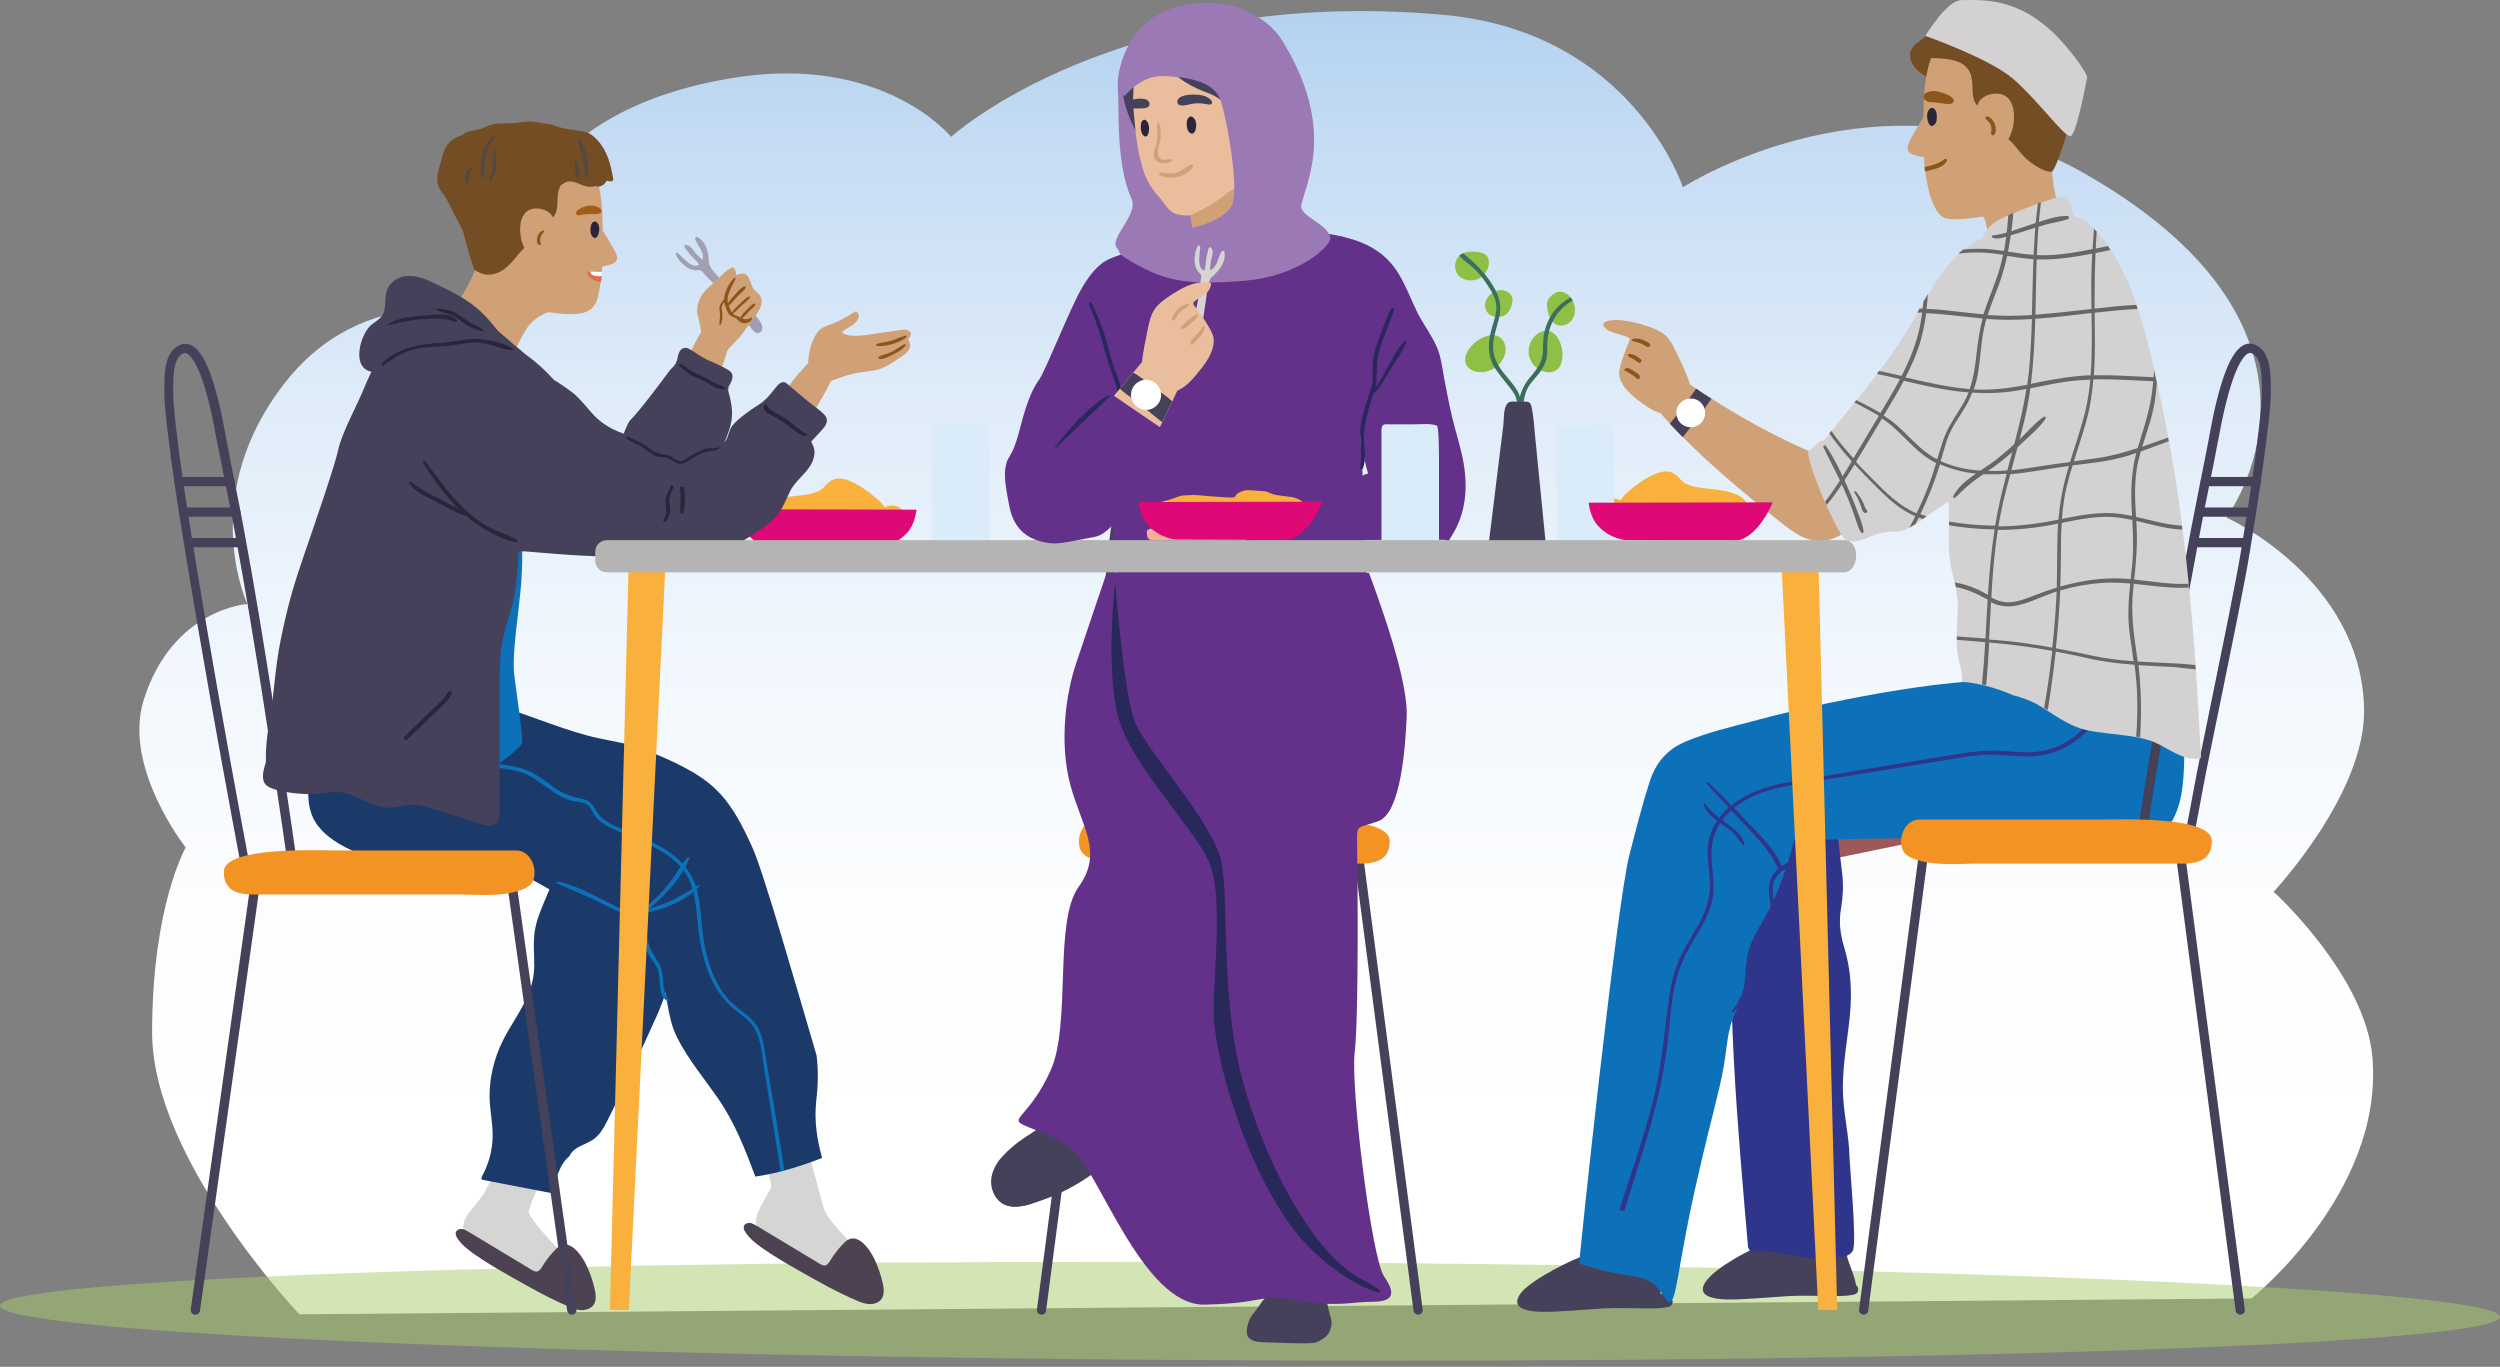
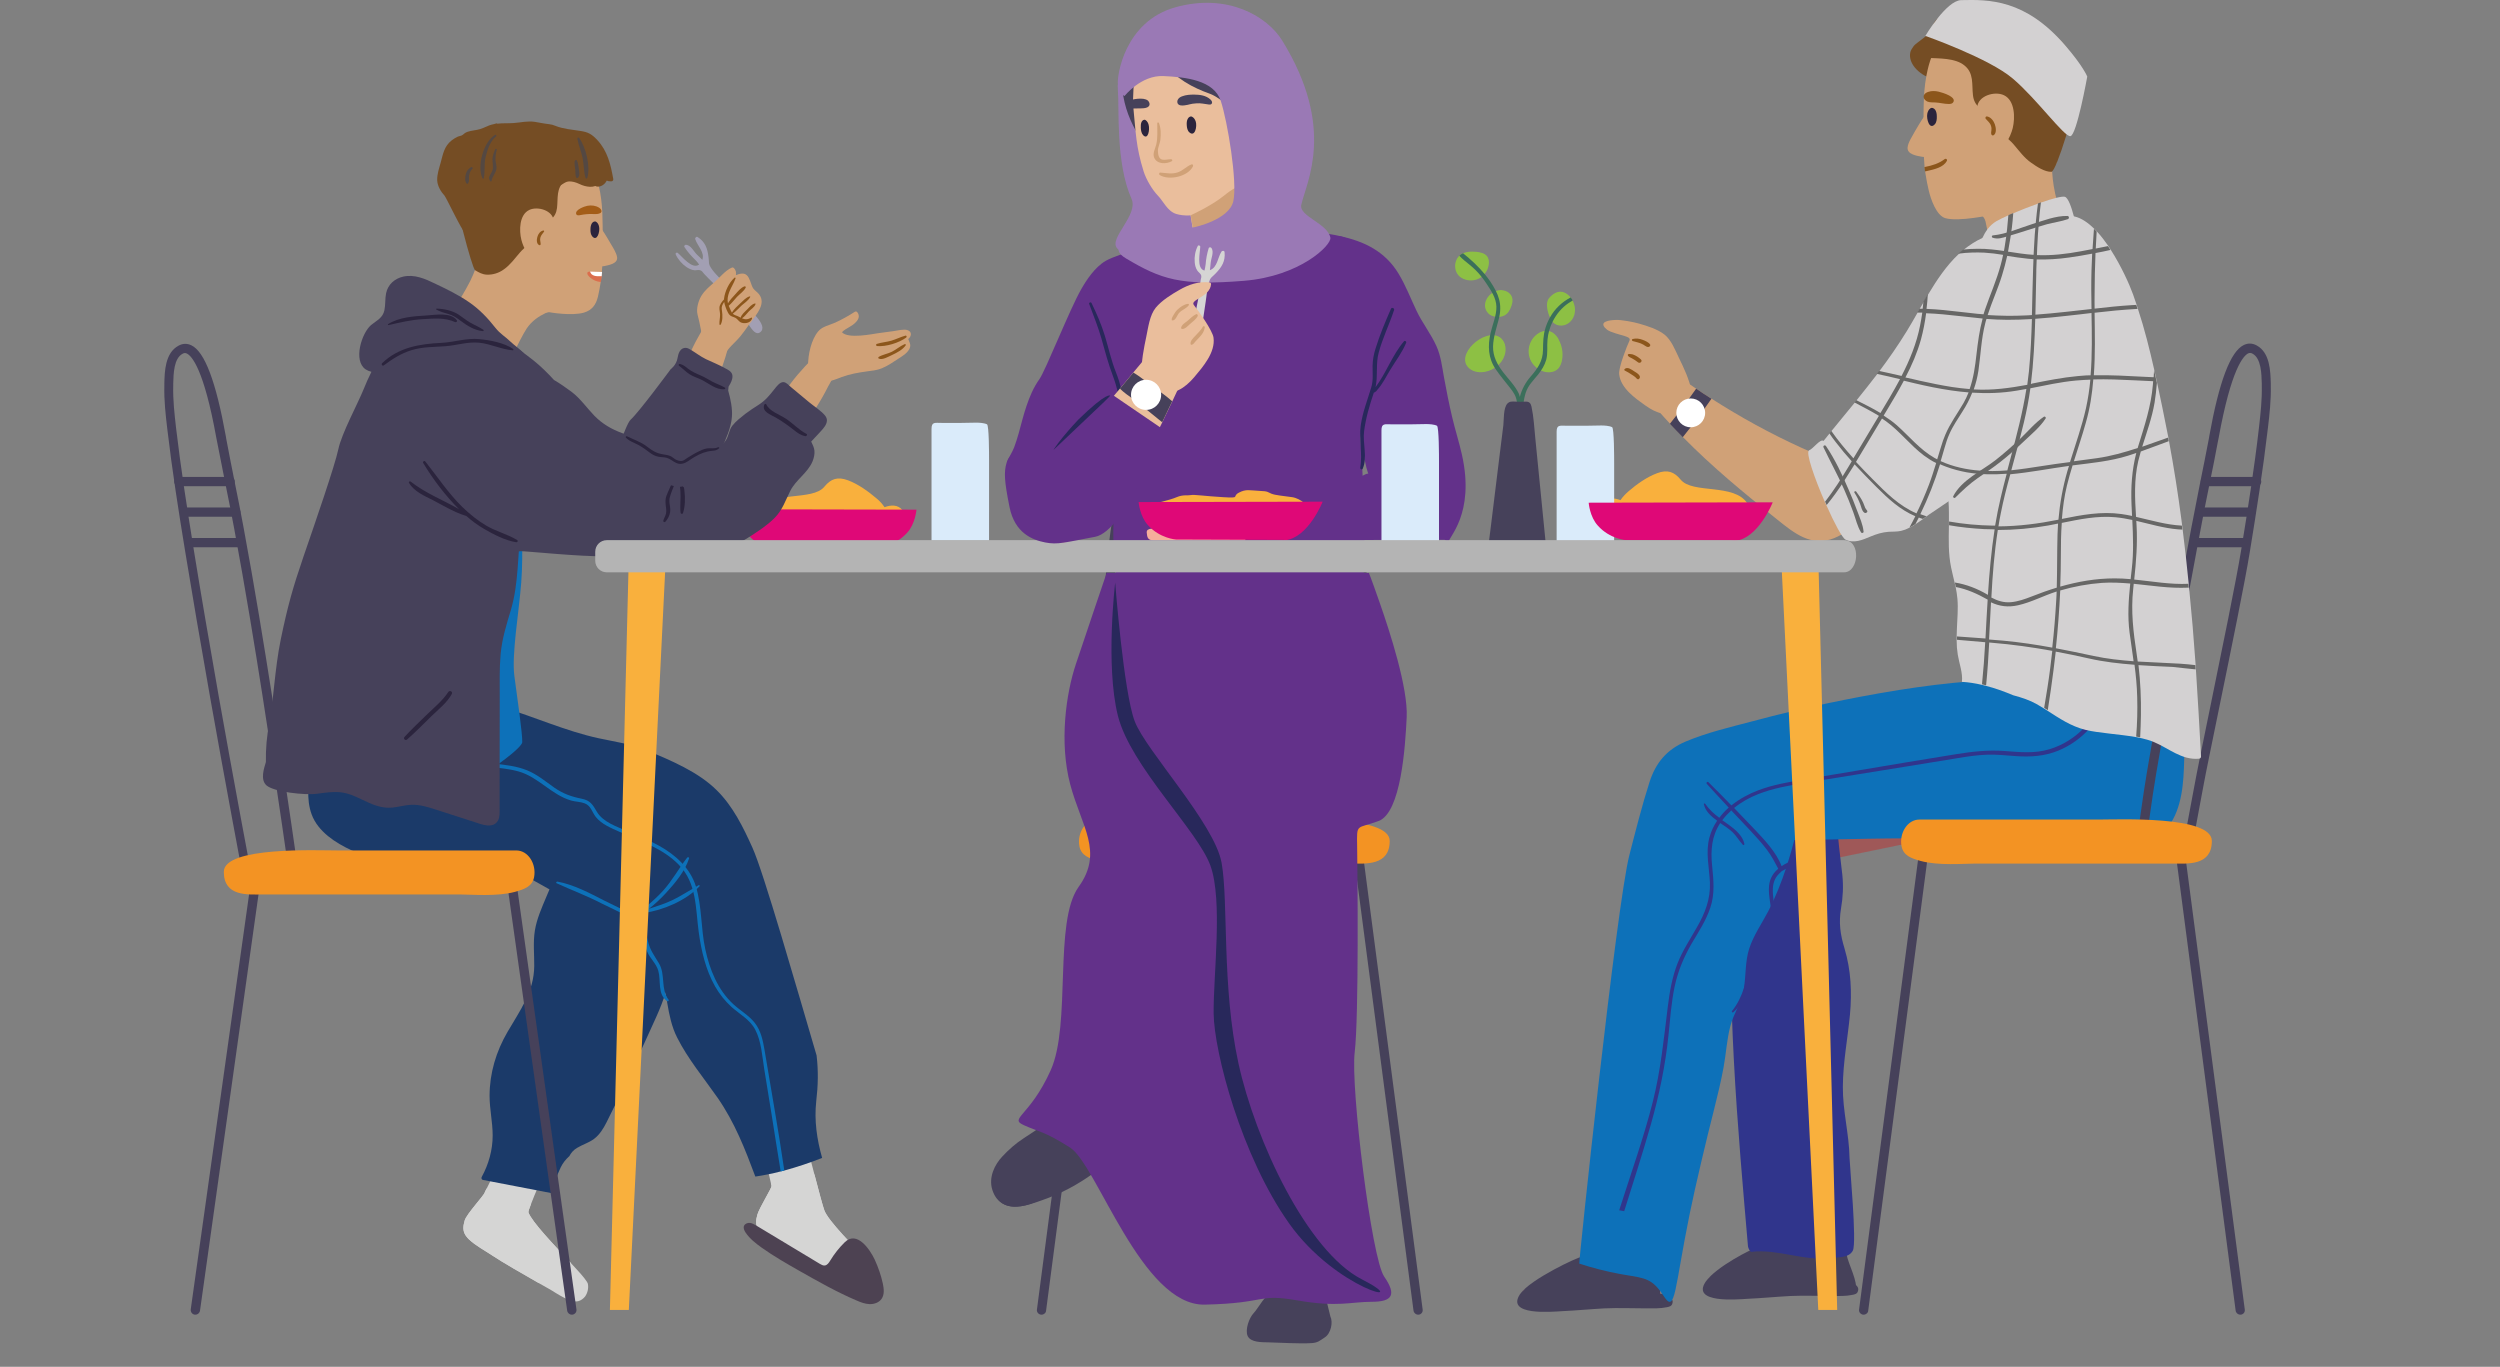
<svg xmlns="http://www.w3.org/2000/svg" version="1.1" id="Layer_1" x="0px" y="0px" viewBox="0 0 194.25 106.2" style="enable-background:new 0 0 194.25 106.2;" xml:space="preserve">
  <rect x="0" y="0" width="194.25" height="106.2" fill="#808080" stroke="none" />
  <style type="text/css">
	.st0{fill:none;}
	.st1{fill:url(#SVGID_1_);}
	.st2{fill:#F9B03D;}
	.st3{fill:#DF0877;}
	.st4{opacity:0.5;fill:url(#SVGID_00000004529159929477523540000013693973004333933715_);}
	.st5{fill:#46415A;}
	.st6{fill:#F39323;}
	.st7{fill:#9A79B5;}
	.st8{fill:#F6AE9B;}
	.st9{fill:#9F5858;}
	.st10{fill:#30358C;}
	.st11{fill:#0D71B9;}
	.st12{fill:#DAEBFA;}
	.st13{fill:#526DA9;}
	.st14{fill:#344C82;}
	.st15{fill:#EABE9C;}
	.st16{fill:#63318A;}
	.st17{fill:#2B243D;}
	.st18{fill:#D0A177;}
	.st19{fill:#8C561B;}
	.st20{fill:#28285B;}
	.st21{fill:#E8886D;}
	.st22{fill:#D5D5D4;}
	.st23{fill:#4D4252;}
	.st24{fill:#1B3A69;}
	.st25{fill:#A35D18;}
	.st26{fill:#DB6E4D;}
	.st27{fill:#FFFFFF;}
	.st28{fill:#754D24;}
	.st29{fill:#544842;}
	.st30{fill:#A29FB3;}
	.st31{fill:#D3D1D2;}
	.st32{fill:#676766;}
	.st33{fill:#8DC044;}
	.st34{fill:#3B6F5B;}
	.st35{fill:#B4B4B4;}
</style>
  <g>
    <rect x="170.72" y="102.19" class="st0" width="2.01" height="4.01" />
    <linearGradient id="SVGID_1_" gradientUnits="userSpaceOnUse" x1="97.618" y1="102.125" x2="97.618" y2="0.869">
      <stop offset="0.125" style="stop-color:#FFFFFF" />
      <stop offset="0.311" style="stop-color:#FCFDFE" />
      <stop offset="0.501" style="stop-color:#F1F7FD" />
      <stop offset="0.695" style="stop-color:#E0ECF9" />
      <stop offset="0.888" style="stop-color:#C7DDF4" />
      <stop offset="1" style="stop-color:#B3D2F0" />
    </linearGradient>
-     <path class="st1" d="M23.26,102.12c0,0-11.44-12.04-11.44-21.89s2.61-14.38,2.61-14.38s-4.9-6.21-3.27-11.44   c2.22-7.11,8.06-7.48,8.06-7.48s-4.01-8.52,3.05-17.35c6.65-8.32,16.65-4.95,16.65-4.95S36.98,9.32,56.91,6.06   c11.72-1.92,16.99,4.57,16.99,4.57s12.92-11.73,38.23-9.48c14.7,1.31,18.63,13.4,18.63,13.4s15.58-10.07,31.37-0.98   c21.57,12.42,10.86,26.64,10.86,26.64s10.48,4.72,10.7,14.86c0.14,6.58-7.03,14.22-7.03,14.22s7.15,6.49,7.68,12.9   c0.87,10.51-9.4,18.7-9.4,18.7L23.26,102.12z" />
    <g>
      <g>
        <path class="st2" d="M62.31,41.18c0.24,0.16,0.62,0.14,0.89,0.16c0.49,0.02,0.99,0.01,1.49,0.01c1.1,0,2.2,0,3.3-0.01     c0.59,0,1.5,0.17,1.94-0.35c0.3-0.36,0.5-0.96,0.18-1.36c-0.35-0.44-0.91-0.4-1.38-0.22c-0.17-0.25-0.38-0.49-0.63-0.69     c-0.65-0.55-1.41-1.1-2.21-1.4c-0.8-0.3-1.32-0.13-1.84,0.5c-0.93,1.14-4.14,0.26-5.18,1.84C58.63,40.04,61.74,40.8,62.31,41.18z     " />
      </g>
      <path class="st3" d="M71.21,39.6l-14.3-0.03c0,0,1.12,2.83,2.94,3c1.37,0.12,0.05-0.03,0.05-0.03l8.41-0.03    c0,0,1.25-0.08,2.18-1.12C71.12,40.71,71.21,39.6,71.21,39.6z" />
    </g>
    <linearGradient id="SVGID_00000085210019493692890210000009801038222082850487_" gradientUnits="userSpaceOnUse" x1="97.123" y1="12.679" x2="97.123" y2="14.806">
      <stop offset="0" style="stop-color:#72BE8F" />
      <stop offset="1" style="stop-color:#A8CC6C" />
    </linearGradient>
-     <path style="opacity:0.5;fill:url(#SVGID_00000085210019493692890210000009801038222082850487_);" d="M0,101.45   c-0.01,2.11,43.47,4.01,97.11,4.25c53.64,0.24,97.13-1.27,97.14-3.38s-43.47-4.01-97.11-4.25C43.5,97.83,0.01,99.34,0,101.45z" />
    <g>
      <rect x="142.44" y="21.85" class="st0" width="3.31" height="0" />
      <rect x="140.49" y="20.45" class="st0" width="3.31" height="0" />
      <g>
        <g>
          <g>
            <path class="st5" d="M105.5,65.76c-0.01,0-0.02,0-0.04,0c-0.2-0.02-0.34-0.2-0.32-0.4c0.03-0.3,2.92-29.79-4.59-37.06       c-1.3-1.26-2.8-1.76-4.59-1.52c-13.2,1.77-8.9,37-8.86,37.36c0.02,0.2-0.12,0.38-0.31,0.4c-0.2,0.02-0.38-0.11-0.4-0.31       c-0.01-0.09-1.13-9.12-0.56-18.26c0.34-5.39,1.19-9.77,2.54-13.01c1.71-4.14,4.24-6.46,7.5-6.89c1.99-0.27,3.73,0.31,5.19,1.72       c7.76,7.51,4.93,36.42,4.81,37.65C105.84,65.62,105.68,65.76,105.5,65.76z" />
          </g>
          <g>
            <path class="st5" d="M110.19,102.15c-0.18,0-0.33-0.13-0.36-0.31l-4.69-35.76c-0.03-0.2,0.11-0.38,0.31-0.4       c0.2-0.03,0.38,0.11,0.4,0.31l4.69,35.76c0.03,0.2-0.11,0.38-0.31,0.4C110.22,102.14,110.2,102.15,110.19,102.15z" />
          </g>
          <g>
            <path class="st5" d="M80.93,102.15c-0.02,0-0.03,0-0.05,0c-0.2-0.03-0.34-0.21-0.31-0.4l4.69-35.76       c0.03-0.2,0.21-0.34,0.4-0.31c0.2,0.03,0.34,0.21,0.31,0.4l-4.69,35.76C81.27,102.01,81.11,102.15,80.93,102.15z" />
          </g>
          <g>
            <path class="st6" d="M85.33,66.89c1.4,0.39,3.38,0.21,4.26,0.21c3.47,0,6.94,0,10.42,0c1.66,0,3.32,0,4.97,0       c1.12,0,3,0.19,3-1.76c0-1.98-7.3-1.66-8.86-1.66c-3.72,0-7.43,0-11.15,0c-0.91,0-1.81,0-2.72,0c-0.92,0-1.57,1.05-1.38,2.07       C84.01,66.48,84.62,66.69,85.33,66.89z" />
          </g>
        </g>
        <g>
          <path class="st7" d="M100.66,20c-0.03-0.78-0.31-1.5-0.29-2.29c0.01-0.38,0.11-0.79,0.1-1.17c-0.01-0.4-0.14-0.8-0.19-1.2      c-0.29-2.87,0.12-8.07-0.96-10.77c-1.16-2.93-1.8-0.55-2.49-0.76c-1.39-0.43-2.96-0.68-4.41-0.49c-0.73,0.1-1.25,0.37-1.85,0.77      c-0.62,0.42-1.44,0.21-2.03,0.66c-0.43,0.33-0.58,0.88-0.72,1.37c-0.07,0.28-0.14,0.55-0.2,0.83c0.02-0.29,0.05-0.57,0.12-0.85      c0.02-0.11-0.14-0.15-0.16-0.05c-0.33,1.21-0.83-0.27-0.72,0.96c0.12,1.37-0.19,5.64,1.06,8.44c0.56,1.26-1.8,3.08-1.12,3.84      c0.94,1.05,2.13,1.08,1.72,2.45c-0.03,0.11-0.61,0.75-0.51,0.72c3.29-0.77,6.66-1.74,10.06-1.9c0.45-0.02,0.9-0.02,1.34,0.07      c0.24,0.05,0.55,0.22,0.79,0.22C100.66,20.84,100.67,20.35,100.66,20z" />
        </g>
        <g>
          <path class="st2" d="M135.77,39.11c-1.03-1.58-4.25-0.71-5.18-1.84c-0.52-0.63-1.04-0.8-1.84-0.5c-0.8,0.3-1.57,0.85-2.21,1.4      c-0.24,0.21-0.46,0.44-0.63,0.69c-0.47-0.18-1.03-0.23-1.38,0.22c-0.32,0.4-0.12,1,0.18,1.36c0.44,0.52,1.35,0.35,1.94,0.35      c1.1,0,2.2,0.01,3.3,0.01c0.5,0,0.99,0.01,1.49-0.01c0.27-0.01,0.65,0,0.89-0.16C132.91,40.26,136.02,39.49,135.77,39.11z" />
        </g>
        <g>
          <g>
            <path class="st8" d="M143.21,97.96c-0.02-0.23-0.44-2.15-0.85-4.07c-0.42-1.94-0.83-3.88-0.82-4.06       c0.01-0.51,0.16-1.2-0.04-1.68c-0.19-0.45-0.97-0.4-1.39-0.44c-0.72-0.07-1.71-0.14-2.43-0.16c0-0.06-0.01-0.11-0.01-0.16       c-0.01-0.06-0.09-0.06-0.09,0c0,0.05-0.01,0.11-0.01,0.16c-0.05,0-0.1,0-0.15,0c-0.13,0-0.12,0.18,0,0.19       c0.05,0.01,0.1,0.01,0.14,0.01c-0.04,0.78,0.67,4.81,1,6.96c0.12,0.77,0.19,1.3,0.15,1.36c-0.77,1.31-2.13,1.53-3.46,2.11       c-0.1,0.04-0.2,0.09-0.31,0.13c-0.15,0.06-0.3,0.13-0.46,0.19c-0.38,0.16-0.77,0.32-1.15,0.5c-0.07,0.03-0.15,0.07-0.23,0.11       c-0.25,0.12-0.48,0.28-0.46,0.6c0.04,0.51,0.47,0.67,0.96,0.7c0.45,0.03,0.96-0.06,1.25-0.07h0.01       c0.82-0.04,1.64-0.06,2.46-0.06c0.29,0,0.59,0,0.89,0c0.26,0,0.51,0.01,0.77,0.02c1.22,0.03,2.54,0.27,3.75,0.02       c0.33-0.07,0.52-0.21,0.62-0.41C143.62,99.39,143.28,98.56,143.21,97.96z" />
          </g>
          <g>
            <path class="st5" d="M143.5,97.52c-0.02-0.23-0.73-1.72-1.14-3.63c-0.32,0.06-0.63,0.13-0.89,0.18       c-0.98,0.17-1.95,0.39-2.91,0.64c0.12,0.77,0.19,1.3,0.15,1.36c-0.77,1.31-2.13,1.53-3.46,2.11c-0.1,0.04-0.2,0.09-0.31,0.13       c-0.15,0.06-0.3,0.13-0.46,0.19c-0.38,0.16-0.77,0.32-1.15,0.5c-0.07,0.03-0.15,0.07-0.23,0.11c0.05,0.47,0.21,0.92,0.5,1.3       c0.45,0.03,0.96-0.06,1.25-0.07h0.01c0.82-0.04,1.64-0.06,2.46-0.06c0.29,0,0.59,0,0.89,0c0.26,0,0.51,0.01,0.77,0.02       c1.22,0.03,2.54,0.27,3.75,0.02c0.33-0.07,1.33,0.1,1.43-0.09C144.43,99.71,143.57,98.12,143.5,97.52z" />
          </g>
          <g>
            <path class="st5" d="M143.41,99.55c-1.16-0.17-2.42-0.02-3.59-0.01c-0.81,0.01-1.67-0.04-2.5-0.01       c-0.05-0.47-0.73-1.19-0.31-1.38c3.63-1.61-0.25-0.92-0.65-1.13c-0.12-0.06-3.05,1.42-3.83,2.57       c-1.15,1.71,2.51,1.37,3.22,1.33c1.12-0.05,2.23-0.16,3.35-0.22c1.09-0.05,2.17,0,3.25,0c0.52,0,1.08,0.02,1.59-0.09       c0.18-0.04,0.36-0.07,0.42-0.28C144.54,99.82,143.76,99.6,143.41,99.55z" />
          </g>
        </g>
        <g>
          <path class="st9" d="M155.6,63.77c-2.94-0.79-6.2-1.67-9.26-1.25c-1.27,0.17-2.59,0.6-3.55,1.47c-0.76,0.67-1.31,1.65-1.15,2.65      c-0.18,0.04-0.36,0.07-0.54,0.11c-0.15,0.03-0.09,0.26,0.06,0.23c0.18-0.04,0.35-0.07,0.53-0.11c0.02,0.07,0.04,0.13,0.06,0.2      c0.05,0.14,0.28,0.08,0.23-0.06c-0.02-0.06-0.04-0.12-0.06-0.18c4.56-0.94,9.12-1.88,13.68-2.82      C155.72,63.98,155.71,63.8,155.6,63.77z" />
        </g>
        <g>
          <path class="st10" d="M143.32,73.7c-0.33-1.09-0.46-2-0.27-3.13c0.15-0.87,0.19-1.71,0.1-2.59c-0.21-1.92-0.52-3.77-0.37-5.72      c0.04-0.58,0.26-1.37-0.27-1.8c-0.46-0.38-1.27-0.4-1.83-0.35c-1.66,0.14-3.05,1.19-3.94,2.55c-0.48,0.74-0.81,1.56-1.06,2.4      c-0.18,0.59-0.34,1.2-0.6,1.75c0.01-0.11,0.02-0.22,0.02-0.33c0.01-0.11-0.15-0.1-0.17,0c-0.03,0.25-0.05,0.51-0.08,0.76      c-0.12,0.21-0.25,0.4-0.41,0.59c-0.11,0.13,0.07,0.33,0.19,0.19c0.05-0.06,0.11-0.12,0.16-0.18c-0.83,8.5,0.3,20.53,1.03,29.02      c0.01,0.08,0.15,0.42,0.25,0.41c2.01-0.25,4.11,0.73,6.12,0.48c0.58-0.07,1.48,0.02,1.78-0.59c0.31-0.65-0.24-6.48-0.26-7.18      c-0.03-1.86-0.54-3.68-0.52-5.55c0.01-1.87,0.37-3.71,0.55-5.57C143.9,77.1,143.83,75.41,143.32,73.7z" />
        </g>
        <g>
          <g>
            <path class="st8" d="M129.94,89.11c-0.19-0.45-0.97-0.4-1.39-0.44c-0.72-0.07-1.71-0.14-2.43-0.16c0-0.06-0.01-0.11-0.01-0.16       c-0.01-0.06-0.09-0.06-0.09,0c0,0.05-0.01,0.11-0.01,0.16c-0.05,0-0.1,0-0.15,0c-0.13,0-0.12,0.18,0,0.19       c0.05,0.01,0.1,0.01,0.14,0.01c-0.06,1.07-0.43,4.77-0.91,6.72c-0.11,0.45-0.23,0.81-0.36,1.02c-0.77,1.31-2.57,2.12-3.9,2.69       c-0.1,0.04-0.2,0.09-0.31,0.13c-0.15,0.06-0.3,0.13-0.46,0.19c-0.38,0.16-0.77,0.32-1.15,0.5c-0.32,0.15-0.72,0.29-0.69,0.71       c0.07,0.99,1.6,0.66,2.21,0.63h0.01c0.82-0.04,1.64-0.06,2.46-0.06c0.29,0,0.59,0,0.89,0c0.26,0,0.51,0.01,0.77,0.02       c1.22,0.03,2.54,0.27,3.75,0.02c0.33-0.07,0.52-0.21,0.62-0.41c0.27-0.51-0.07-1.35-0.13-1.95c-0.05-0.46,0.07-1.5,0.25-2.68       c0.35-2.27,0.93-5.09,0.94-5.44C129.99,90.29,130.14,89.59,129.94,89.11z" />
          </g>
          <g>
            <path class="st5" d="M129.04,96.24c-0.38-0.08-0.77-0.16-1.15-0.24c-0.94-0.19-1.87-0.39-2.81-0.58       c-0.11,0.45-0.23,0.81-0.36,1.02c-0.77,1.31-2.57,2.12-3.9,2.69c-0.1,0.04-0.2,0.09-0.31,0.13c-0.15,0.06-0.3,0.13-0.46,0.19       c0.02,0.63,0.09,1.28,0.38,1.84c0.82-0.04,1.64-0.06,2.46-0.06c0.29,0,0.59,0,0.89,0c0.26,0,0.51,0.01,0.77,0.02       c1.22,0.03,2.54,0.27,3.75,0.02c0.33-0.07,0.52-0.21,0.62-0.41c0.27-0.51-0.07-1.35-0.13-1.95       C128.74,98.46,128.86,97.42,129.04,96.24z" />
          </g>
          <g>
            <path class="st5" d="M128.99,100.51c-1.16-0.17-2.42-0.02-3.59-0.01c-0.81,0.01-1.67-0.04-2.5-0.01       c-0.05-0.47-0.17-0.94-0.31-1.38c-0.13-0.4,0.64-1.21,0.25-1.43c-0.12-0.06-3.95,1.71-4.73,2.87       c-1.15,1.71,2.51,1.37,3.22,1.33c1.12-0.05,2.23-0.16,3.35-0.22c1.09-0.05,2.17,0,3.25,0c0.52,0,1.08,0.02,1.59-0.09       c0.18-0.04,0.36-0.07,0.42-0.28C130.12,100.78,129.33,100.56,128.99,100.51z" />
          </g>
        </g>
        <g>
          <path class="st11" d="M169.36,56.57c-0.32-0.67-0.88-1.18-1.48-1.6c-1.57-1.09-3.43-1.84-5.2-2.55      c-2.02-0.81-4.18-1.4-6.37-1.14c-0.91,0.11-1.91,0.35-2.7,0.86c-0.29,0.19-0.51,0.5-0.49,0.8c-3.72,0.29-7.44,0.94-11.09,1.7      c-1.96,0.41-3.91,0.88-5.85,1.4c-1.74,0.46-3.55,0.88-5.21,1.58c-1.46,0.62-2.32,1.65-2.8,3.14c-0.6,1.87-1.08,3.79-1.57,5.69      c-1,3.89-3.95,31.71-3.89,31.73c1.02,0.34,2.06,0.6,3.12,0.8c0.13,0.02,0.26,0.05,0.39,0.07c1.63,0.27,2.16,0.28,3.06,1.67      c0.91,1.4,0.82-0.57,2.01-6.41c0.45-2.21,1.33-5.9,1.89-8.09c0.27-1.09,0.54-2.18,0.74-3.28c0.2-1.07,0.25-2.17,0.53-3.22      c0.13-0.49,0.34-0.94,0.54-1.39c0.2-0.46,0.4-0.92,0.49-1.43c0.01-0.04,0.01-0.07,0.02-0.11c0.17-1.02,0.09-2.07,0.41-3.07      c0.33-1.03,0.97-1.94,1.47-2.89c0.07-0.13,0.13-0.25,0.19-0.38c0.08-0.15,0.15-0.31,0.22-0.46c0.27-0.59,0.52-1.2,0.74-1.82      c0.08-0.21,0.15-0.43,0.22-0.64c0.06-0.16,0.11-0.32,0.16-0.49c0.19-0.58,0.35-1.18,0.51-1.77c3.82-0.03,7.64-0.2,11.46-0.1      c4.27,0.12,8.49,1.05,12.78,0.64c0.96-0.09,1.92-0.24,2.86-0.46c0.79-0.18,1.48-0.46,1.97-1.13c1.07-1.45,1.18-3.44,1.22-5.17      C169.73,58.19,169.71,57.33,169.36,56.57z" />
        </g>
        <g>
          <path class="st10" d="M163.77,53.9c-0.44,1.99-1.96,3.65-3.83,4.42c-1.07,0.44-2.16,0.51-3.3,0.43      c-0.75-0.05-1.5-0.14-2.26-0.11c-0.77,0.03-1.53,0.14-2.29,0.27c-2.65,0.43-5.3,0.87-7.95,1.29c-1.32,0.21-2.64,0.42-3.96,0.64      c-1.21,0.2-2.42,0.41-3.56,0.86c-0.67,0.26-1.32,0.62-1.88,1.08c0.53,0.55,1.06,1.1,1.59,1.66c0.76,0.81,1.69,1.77,2.1,2.86      c0.16-0.11,0.32-0.2,0.5-0.28c0.51-0.24,1.08-0.36,1.58-0.35c0.07,0,0.12,0.12,0.04,0.15c-0.57,0.25-1.23,0.4-1.78,0.69      c-0.07,0.04-0.14,0.07-0.21,0.12c-0.1,0.03-0.17,0.09-0.23,0.17c0,0,0,0,0,0c-0.33,0.28-0.56,0.67-0.58,1.26      c-0.01,0.31,0.02,0.62,0.06,0.92c0.11,0.83,0.27,1.63-0.23,2.42c-0.36,0.57-0.75,1.06-0.99,1.71c-0.2,0.54-0.34,1.1-0.49,1.66      c-0.24,0.89-0.5,1.83-1.1,2.55c-0.09,0.12-0.2,0.23-0.32,0.33c-0.07,0.06-0.16-0.03-0.1-0.1c0.44-0.54,0.71-1.14,0.92-1.76      c0.21-0.63,0.35-1.28,0.53-1.94c0.15-0.56,0.34-1.12,0.62-1.64c0.34-0.62,0.89-1.1,0.96-1.84c0.03-0.31,0.01-0.62-0.03-0.93      c-0.11-0.88-0.34-1.77,0.23-2.56c0.1-0.14,0.22-0.26,0.36-0.38c-0.26-0.49-0.51-0.98-0.85-1.43c-0.43-0.58-0.92-1.1-1.41-1.63      c-0.46-0.49-0.93-0.98-1.39-1.47c-0.25,0.23-0.49,0.48-0.7,0.76c0.16,0.12,0.33,0.24,0.51,0.36c0.5,0.36,1.08,0.85,1.21,1.48      c0.01,0.07-0.07,0.13-0.12,0.07c-0.29-0.31-0.49-0.68-0.8-0.98c-0.29-0.27-0.63-0.49-0.96-0.71c-0.66,1.01-0.75,2.11-0.63,3.3      c0.11,1.12,0.23,2.19-0.14,3.28c-0.33,0.99-0.9,1.86-1.43,2.75c-0.62,1.07-1.08,2.16-1.34,3.37c-0.26,1.25-0.35,2.53-0.48,3.8      c-0.24,2.35-0.73,4.66-1.37,6.93c-0.64,2.26-1.37,4.49-2.07,6.73c-0.13-0.02-0.26-0.05-0.39-0.07c0.89-2.8,1.89-5.58,2.61-8.42      c0.62-2.46,0.86-4.92,1.17-7.42c0.14-1.14,0.34-2.29,0.76-3.36c0.39-0.99,0.98-1.87,1.5-2.79c0.63-1.09,1.06-2.19,1.01-3.47      c-0.05-1.17-0.35-2.34-0.04-3.5c0.13-0.48,0.33-0.91,0.6-1.31c-0.45-0.33-0.91-0.72-1.03-1.28c-0.01-0.06,0.06-0.09,0.1-0.04      c0.32,0.46,0.69,0.79,1.1,1.09c0.22-0.29,0.46-0.55,0.73-0.79c-0.57-0.61-1.14-1.22-1.7-1.84c-0.08-0.09,0.05-0.22,0.13-0.13      c0.6,0.59,1.19,1.19,1.78,1.8c0.63-0.51,1.36-0.9,2.1-1.18c1.15-0.43,2.36-0.64,3.57-0.84c1.32-0.22,2.64-0.44,3.96-0.66      c2.61-0.44,5.22-0.88,7.83-1.3c1.24-0.2,2.47-0.34,3.73-0.25c1.2,0.09,2.37,0.22,3.54-0.14c2.07-0.63,3.64-2.32,4.27-4.37      C163.59,53.7,163.8,53.76,163.77,53.9z" />
        </g>
        <g>
          <g>
            <path class="st12" d="M76.85,42.01h-4.47c0-1.92,0-3.84,0-5.76c0-0.73,0-1.46,0-2.18c0-0.25,0-0.5,0-0.74       c0-0.57,0.26-0.47,0.79-0.47c0.51,0,1.02,0,1.52,0c0.39,0,0.77-0.02,1.16-0.02c0.23,0,0.62,0.02,0.84,0.13       c0.16,0.08,0.16,2.37,0.16,2.79c0,1.33,0,2.66,0,3.99C76.85,40.5,76.85,41.25,76.85,42.01z" />
          </g>
        </g>
        <g>
          <g>
            <path class="st12" d="M125.42,42.23h-4.47c0-1.92,0-3.84,0-5.76c0-0.73,0-1.46,0-2.18c0-0.25,0-0.5,0-0.74       c0-0.57,0.26-0.47,0.79-0.47c0.51,0,1.02,0,1.52,0c0.39,0,0.77-0.02,1.16-0.02c0.23,0,0.62,0.02,0.84,0.13       c0.16,0.08,0.16,2.37,0.16,2.79c0,1.33,0,2.66,0,3.99C125.42,40.72,125.42,41.47,125.42,42.23z" />
          </g>
        </g>
        <g>
          <path class="st5" d="M97.57,1.81C95.8,0.95,94,0.14,92.17,0.89c-2.16,0.12-3.64,1.31-4.49,3.26c-1.13,2.57-0.11,5.21,1.34,7.22      c0.06,0.08,0.17,0.01,0.13-0.07c-0.08-0.18-0.17-0.35-0.27-0.53c0.03-0.05,0.07-0.1,0.11-0.14c0,0,0,0,0,0      c0.64,1.46,1.84,2.73,3.3,3.33c0.86,0.36,1.81,0.49,2.73,0.33c1.05-0.19,5.42,5.51,5.42,5.51s0.33-9.46,0.01-11.83      C100.18,5.87,99.71,2.85,97.57,1.81z" />
        </g>
        <g>
          <path class="st5" d="M86.25,88.69c-0.66-0.16-1.46,0.14-2.08,0.39c-0.69,0.29-1.37,0.65-2.04,1c-1.48,0.78-2.93,1.71-4.05,3.16      c-0.21-0.09-0.42-0.23-0.62-0.43c-0.04-0.04-0.11,0.01-0.08,0.08c0.71,1.45,2.55,0.73,3.58,0.37c1.43-0.49,2.81-1.22,4.08-2.16      c0.5-0.37,1.22-0.79,1.56-1.4C86.87,89.25,86.69,88.8,86.25,88.69z" />
        </g>
        <g>
          <path class="st8" d="M102.77,101.8c-0.07-1.24-0.19-2.48-0.29-3.72c-0.05-0.62-0.1-1.24-0.15-1.86      c-0.02-0.23,0.02-0.64-0.19-0.81c-0.26-0.21-0.84,0.02-1.12,0.07c-0.45,0.08-0.9,0.17-1.35,0.25c0.02,0-0.04-0.37-0.05-0.41      c-0.13,0.09-0.1,0.28-0.1,0.45c-0.08,0.03-0.17,0.03-0.26,0.03c-0.09,0.01-0.18,0.05-0.2,0.14c-0.02,0.09,0.27,3.49-0.51,5.14      c-0.25,0.53-2.05,2.69-0.94,2.89c0.53,0.1,1.14,0.04,1.67,0.03c0.62-0.02,1.24-0.06,1.86-0.14c0.35-0.04,0.73-0.07,1.03-0.26      C102.81,103.22,102.81,102.44,102.77,101.8z" />
        </g>
        <g>
          <polygon class="st8" points="93.57,17.48 87.1,19.84 93.15,23.57 101.3,23.57 102.11,18.07 97.27,17.48     " />
        </g>
        <g>
          <path class="st13" d="M107.84,57.06c-0.18-2.12-0.59-3.86-1.07-5.29c-0.05-0.15-0.1-0.29-0.15-0.43      c-0.74-2.05-1.59-3.39-1.97-4.18c-0.05-0.1-0.09-0.2-0.12-0.28c-0.27-0.74-0.36-1.77-1.27-1.92c-1.28-0.22-2.69-0.16-3.99-0.15      c-1.38,0.01-2.75,0.1-4.12,0.25c-1.31,0.14-7.6,0.65-7.58,0.44c0.01-0.1-0.14-0.1-0.16,0c-0.07,0.56-0.2,1.12-0.35,1.7      c-0.45,1.7-1.15,3.45-1.64,5.16c-0.04,0.14-0.08,0.27-0.12,0.41c-0.16,0.59-0.3,1.18-0.38,1.76c-0.29,1.97-0.06,7.31,1.78,8.73      c1.15,0.89,2.86,0.89,4.24,0.93c2.55,0.07,5.1,0.06,7.65,0.07c1.27,0,2.54,0,3.81,0c0.59,0,1.19-0.01,1.78-0.01      c0.49,0,1.02,0.03,1.48-0.16C107.08,63.53,108.03,59.35,107.84,57.06z" />
        </g>
        <g>
          <path class="st13" d="M104.05,52.05c-1.55-1.58-4.8-2.34-6.94-1.28c0.03-0.04,0.06-0.08,0.09-0.13      c0.04-0.05-0.05-0.11-0.09-0.07c-0.1,0.11-0.19,0.23-0.29,0.35c-0.45,0.27-0.85,0.63-1.15,1.1c-0.09,0.14,0.12,0.25,0.21,0.12      c0,0,0.01-0.01,0.01-0.01c-2.19,3.1-3.59,6.75-4.9,10.27c-1.8,4.83-3.57,9.66-5.35,14.5c-0.49,1.34-0.99,2.68-1.48,4.01      c-0.24,0.65-0.49,1.3-0.71,1.96c0.61,0.12,1.22,0.21,1.84,0.26c1.17,0.09,2.35,0.02,3.53,0.02c1.07,0,2.15,0.03,3.21-0.12      c0.03-0.05,0.07-0.11,0.1-0.16c2.21-3.3,4.35-6.67,5.92-10.33c0.79-1.85,1.38-3.78,2.3-5.57c0.91-1.76,1.91-3.47,2.72-5.28      c0.76-1.71,1.54-3.51,1.93-5.34C105.31,54.83,105.19,53.21,104.05,52.05z" />
        </g>
        <g>
          <path class="st14" d="M104.11,50.23c-2.56-1.11-5.39-0.49-7.55,1.11c0-0.01,0.01-0.01,0.01-0.02c0.07-0.56-0.06-1.17-0.1-1.74      c-0.05-0.61-0.03-1.19,0.05-1.8c0.06-0.46,0.11-0.92,0-1.37c-0.13-0.52-0.48-0.96-0.48-1.51c0-0.09-0.12-0.08-0.13,0      c-0.05,0.45,0.11,0.81,0.26,1.23c0.25,0.7,0.12,1.33,0.03,2.04c-0.07,0.55-0.03,1.09,0.01,1.63c0.04,0.5,0.03,1.05,0.18,1.53      c0.02,0.05,0.05,0.07,0.09,0.07c-0.45,0.35-0.88,0.73-1.26,1.16c0,0-0.01,0.01-0.01,0.01c-0.88-0.36-1.8-0.59-2.74-0.74      c-0.95-0.15-1.98-0.3-2.93-0.12c-0.07,0.01-0.08,0.14,0,0.15c0.98,0.16,1.98,0.13,2.96,0.29c0.87,0.14,1.73,0.36,2.59,0.58      c-1.07,1.24-1.86,2.7-2.49,4.2c-0.77,1.84-1.44,3.77-1.94,5.7c-0.02,0.08,0.11,0.15,0.14,0.06c1.38-3.18,2.08-6.7,4.31-9.46      c1.03-1.27,2.34-2.32,3.9-2.83c1.66-0.55,3.38-0.46,5.05,0C104.14,50.43,104.21,50.27,104.11,50.23z" />
        </g>
        <g>
          <path class="st5" d="M104.54,46.89c-0.27-0.74-0.36-1.77-1.27-1.92c-1.28-0.22-2.69-0.16-3.99-0.15      c-1.38,0.01-2.75,0.1-4.12,0.25c-1.31,0.14-7.6,0.65-7.58,0.44c0.01-0.1-0.14-0.1-0.16,0c-0.07,0.56-0.2,1.12-0.35,1.7      c4.22-0.16,8.44-0.23,12.66-0.2c1.1,0.01,2.21,0.02,3.31,0.04c0.35,0.01,1.06,0.14,1.61,0.12      C104.61,47.06,104.57,46.97,104.54,46.89z" />
        </g>
        <g>
          <path class="st13" d="M89.33,45.38c-0.03-0.06-0.12-0.05-0.15,0c-0.18,0.3-0.14,0.67-0.16,1.01c-0.03,0.43-0.02,0.9-0.12,1.32      c-0.06,0.17,0.17,0.27,0.29,0.17c0.24-0.21,0.16-0.84,0.18-1.13C89.4,46.32,89.53,45.77,89.33,45.38z" />
        </g>
        <g>
          <path class="st13" d="M102.57,46.45c-0.04-0.46-0.02-0.97-0.19-1.41c-0.03-0.08-0.15-0.09-0.17,0      c-0.11,0.46-0.02,0.94,0.01,1.41c0.03,0.46-0.01,0.98,0.17,1.41c0.04,0.09,0.18,0.11,0.21,0      C102.72,47.41,102.61,46.91,102.57,46.45z" />
        </g>
        <g>
          <path class="st15" d="M98.43,7.36C98.37,6.59,98.17,5.84,98,5.09c-0.15-0.66-0.35-1.32-0.76-1.87c-0.78-1.06-2.78-1.72-4.09-1.5      c-0.02-0.02-0.05-0.03-0.08-0.02c-1.14,0.27-2.46,0.27-3.43,1.01c-1.12,0.85-1.41,2.33-1.53,3.65      c-0.03,0.36-0.05,0.71-0.06,1.07c-0.01,0.23-0.03,0.47-0.01,0.7c0.22,2.2,0.21,3.23,0.82,5.19c0.2,0.63,0.68,1.44,1.1,1.87      c0.43,0.44,0.75,1.22,1.42,1.43c1.26,0.39,2.92-0.2,3.88-1.07C97.69,13.35,98.65,10.41,98.43,7.36z" />
        </g>
        <g>
          <path class="st15" d="M99.86,23.72c-0.04-0.58-0.4-1.26-0.62-1.8c-0.98-2.49-1.32-10.67-1.31-11.12      c0.01-0.36-0.13-0.72-0.55-0.58c-0.62,0.21-1.1,1.24-1.51,1.7c-0.98,1.08-2.14,2-3.22,2.98v-0.08c0.01-0.14-0.2-0.15-0.23-0.03      c-0.04,0.13-0.06,0.26-0.07,0.39c-0.02,0.01-0.03,0.03-0.05,0.04c-0.06,0.06-0.01,0.15,0.05,0.16c0.03,0.46,0.09,0.91,0.16,1.37      c0.1,0.64,0.22,1.28,0.3,1.92c0.08,0.64,0.12,1.28,0.06,1.92c-0.02,0.27-0.05,0.49,0.13,0.7c0.04,0.04,0.11,0.06,0.16,0.04      c0.02,0,0.05-0.01,0.07-0.01c0.02,0,0.04-0.02,0.05-0.04c0.1,0.29,0.29,0.55,0.63,0.81c0.51,0.39,1.09,0.63,1.66,0.91      c0.54,0.27,1.05,0.61,1.61,0.85c0.49,0.21,1.01,0.31,1.54,0.36c0.25,0.03,0.75,0.14,0.99-0.04      C99.87,24.04,99.87,23.9,99.86,23.72z" />
        </g>
        <g>
          <path class="st16" d="M105.06,20.6c0-0.64,0.05-1.45-0.36-2.01c-0.23-0.32-2.56-0.57-2.59-0.52c-0.7,0.96-1.29,1.83-2.24,2.56      c-0.97,0.74-1.5,0.52-2.68,0.8c-1.29,0.31-2.1-0.06-3.19-0.78c-0.5-0.33-0.34-1.1-0.78-1.51c-0.44-0.42-1.85-0.18-1.88-0.82      c-0.01-0.11-3.77,1.29-4.83,1.73c-0.06,0.02-0.44,4.05-0.15,6.12c0.16,1.11,0.31,2.18,0.26,3.31c-0.05,1.07-0.2,2.13-0.3,3.2      c-0.2,2.1,0.37,4.12,0.26,6.22c-0.39,7.39,0.82,6.79,0.82,6.79s15.92-0.48,16.69-0.1c1.99,1,1.91-0.87,1.93-2.88      c0.02-2.15-0.06-4.3-0.18-6.45c-0.24-4.37-0.64-8.73-0.75-13.1C105.07,22.3,105.05,21.45,105.06,20.6z" />
        </g>
        <g>
          <path class="st17" d="M89.25,9.7c-0.04-0.16-0.12-0.29-0.24-0.37c-0.11-0.07-0.24,0.01-0.31,0.14      c-0.06,0.13-0.07,0.31-0.06,0.47c0.01,0.21,0.06,0.43,0.18,0.56C89.21,10.91,89.35,10.07,89.25,9.7z" />
        </g>
        <g>
          <path class="st17" d="M92.91,9.45c-0.05-0.16-0.14-0.3-0.27-0.37C92.52,9,92.36,9.09,92.29,9.23c-0.08,0.14-0.09,0.32-0.08,0.49      c0.01,0.21,0.06,0.44,0.2,0.56C92.85,10.68,93.03,9.82,92.91,9.45z" />
        </g>
        <g>
          <path class="st5" d="M94.16,7.88c-0.02-0.06-0.07-0.11-0.11-0.15c-0.33-0.31-0.82-0.38-1.28-0.38c-0.31,0-0.62,0.02-0.91,0.13      c-0.12,0.04-0.24,0.11-0.31,0.21c-0.08,0.1-0.1,0.25-0.04,0.36c0.1,0.16,0.32,0.16,0.5,0.14c0.39-0.04,0.44-0.13,0.95-0.16      C93.28,8,93.6,8.08,93.92,8.12c0.07,0.01,0.14,0.01,0.2-0.03c0.05-0.04,0.07-0.12,0.05-0.19C94.16,7.89,94.16,7.89,94.16,7.88z" />
        </g>
        <g>
          <path class="st5" d="M89.31,8.17c-0.06,0.17-0.28,0.23-0.46,0.24c-0.3,0.03-0.6,0-0.89,0.03c0-0.23,0-0.46,0.01-0.7      c0.29-0.06,0.59-0.1,0.88-0.06c0.13,0.02,0.25,0.06,0.35,0.14C89.29,7.92,89.35,8.06,89.31,8.17z" />
        </g>
        <g>
          <path class="st18" d="M93.55,18.39c-0.26,0.11-0.51,0.19-0.73,0.27c-0.08-0.64-0.2-1.28-0.3-1.92c0.02-0.02,0.03-0.03,0.03-0.03      s1.56-0.7,2.57-1.52c0.07-0.06,1.28-1.05,1.37-0.57c0.01,0.07-0.01,0.13-0.04,0.19C95.9,16.26,95.08,17.78,93.55,18.39z" />
        </g>
        <g>
          <path class="st18" d="M92.59,12.77c-0.39,0.14-0.66,0.48-1.07,0.62c-0.47,0.16-0.89,0.05-1.36,0.02      c-0.11-0.01-0.13,0.14-0.05,0.19c0.72,0.45,2.22,0.12,2.59-0.69C92.72,12.83,92.67,12.74,92.59,12.77z" />
        </g>
        <g>
          <path class="st5" d="M97.83,3.29c-0.76-1.5-2.26-2.19-3.86-2.4c-1.65-0.21-3.42,0.61-4.8,1.66c-1.41,1.07-1.62,2.1-1.65,3.68      c0.14,0.11-0.07-1.34,0.85-1.74c0.08-0.03,0.18-0.06,0.3-0.09c0.09,0.02,0.18,0.04,0.28,0.06c0.4,0.07,0.78,0.2,1.13,0.43      c0.53,0.35,1.02,0.78,1.53,1.16c0.58,0.44,1.24,0.78,1.91,1.05c0.32,0.13,0.64,0.22,0.93,0.4c0.24,0.15,0.44,0.32,0.72,0.41      c0.44,0.15,1.18-0.29,1.46,0.08c0.25,0.34,1.38,4.76,1.38,4.76s0.17-0.61,0.4-1.37c0.02-0.24,0.04-0.49,0.07-0.74      c0.07-0.66,0.07-1.35,0.26-1.99C98.79,6.9,98.63,4.87,97.83,3.29z" />
        </g>
        <g>
          <g>
            <path class="st18" d="M70.59,26.33c0.24-0.22,0.28-0.56-0.08-0.68c-0.28-0.1-0.81,0.04-1.1,0.08       c-0.39,0.05-0.79,0.11-1.18,0.16c-0.38,0.05-2.35,0.47-2.81-0.08c0.31-0.32,0.78-0.43,1.11-0.81c0.2-0.22,0.28-0.47,0.09-0.73       c-0.04-0.06-0.12-0.09-0.19-0.05c-0.5,0.32-1.01,0.61-1.54,0.85c-0.42,0.19-0.99,0.29-1.3,0.66c-0.56,0.65-0.81,1.83-0.8,2.66       c0,0.11,0.19,0.15,0.21,0.03c0.01-0.05,0.02-0.1,0.02-0.15c0.01,0.14,0.04,0.28,0.11,0.4c0.03,0.48,0.29,0.91,0.86,0.96       c0.5,0.05,0.98-0.17,1.43-0.34c0.63-0.23,1.26-0.34,1.92-0.43c0.39-0.05,0.8-0.09,1.17-0.24c0.47-0.19,0.91-0.5,1.34-0.78       c0.31-0.2,0.7-0.44,0.84-0.8c0.11-0.29-0.05-0.48-0.13-0.72C70.58,26.34,70.58,26.34,70.59,26.33z" />
          </g>
          <g>
            <path class="st19" d="M70.35,26.08c-0.37,0.1-0.72,0.28-1.09,0.39c-0.37,0.11-0.77,0.13-1.13,0.25       c-0.09,0.03-0.07,0.16,0.02,0.17c0.7,0.06,1.7-0.25,2.26-0.66C70.48,26.17,70.44,26.05,70.35,26.08z" />
          </g>
          <g>
            <path class="st19" d="M70.29,26.74c-0.35,0.15-0.65,0.42-0.99,0.59c-0.32,0.16-0.72,0.22-1.02,0.4c-0.05,0.03-0.05,0.11,0,0.13       c0.28,0.14,0.75-0.15,1.02-0.27c0.38-0.18,0.84-0.41,1.08-0.77C70.41,26.77,70.34,26.72,70.29,26.74z" />
          </g>
        </g>
        <g>
          <path class="st8" d="M85.14,33.36c-1.27-0.16-2.53-0.29-3.81-0.41c-0.17-0.02-0.2,0.18-0.09,0.27c-0.37,0.9-0.59,1.86-0.86,2.79      c-0.28,0.96-0.64,1.93-0.79,2.93c-0.1,0.64-0.09,1.3,0.04,1.93c0.05,0.24,0.14,0.48,0.3,0.66c0.38,0.41,1.45,0.69,1.96,0.65      c1.24-0.11-0.67-0.47-0.13-0.41c1.72,0.21,2.62-0.97,3.16-2.33c0.35-0.88,0.69-1.77,1.03-2.66c0.17-0.45,0.34-0.9,0.5-1.36      c0.15-0.44,0.42-0.98,0.42-1.44C86.86,33.33,85.62,33.42,85.14,33.36z" />
        </g>
        <g>
          <path class="st16" d="M81.67,36.72c0.93,0.11,1.86,0.07,2.8,0.14c0.91,0.07,1.81,0.2,2.71,0.29c0.62,0.06,1.25,0.11,1.87,0.12      c0.12-0.4,0.2-0.83,0.27-1.19c0.34-1.82,0.37-3.69,0.39-5.53c0.03-2.1,0.09-4.23-0.19-6.32c-0.17-1.28-0.69-2.47-1.5-3.47      c-0.13-0.17-0.28-0.33-0.42-0.48c-0.08-0.08-0.16-0.16-0.24-0.24c-0.07-0.07,0.25-0.42,0.25-0.42s-1.15,0.33-1.7,0.65      c-0.85,0.5-1.51,1.51-1.92,2.24c-0.86,1.5-2.75,6.27-3.22,6.94c-0.46,0.64-0.77,1.37-1.02,2.12c-0.23,0.68-0.4,1.38-0.59,2.07      c-0.11,0.38-0.22,0.75-0.36,1.12c-0.14,0.38-0.46,0.81-0.54,1.21c0,0.01,0,0.02,0,0.03C79.37,36.21,80.48,36.58,81.67,36.72z" />
        </g>
        <g>
          <path class="st20" d="M87.45,31.72c-0.18-0.95-0.38-1.88-0.74-2.79c-0.37-0.93-0.57-1.87-0.86-2.83      c-0.27-0.89-0.64-1.73-1.04-2.56c-0.05-0.1-0.22-0.03-0.18,0.08c0.33,0.89,0.69,1.77,0.95,2.68c0.28,1,0.53,1.96,0.9,2.93      c0.33,0.87,0.5,1.77,0.67,2.68c0.16,0.84,0.28,1.81,0.78,2.53c0.05,0.07,0.14,0.02,0.13-0.05      C87.9,33.49,87.62,32.62,87.45,31.72z" />
        </g>
        <g>
          <path class="st16" d="M104.7,32.09c1.49,0,0.9,5.62,2.37,5.39c1.29-0.2,2.75-0.76,4.04-0.74c0.94,0.01,0.56,5.64,1.46,5.37      c-0.1-0.31,2.07-2.12,1.02-6.79c-0.22-0.98-0.53-1.94-0.76-2.92c-0.24-1.02-0.44-2.04-0.63-3.07c-0.15-0.82-0.24-1.67-0.59-2.44      c-0.43-0.96-1.1-1.8-1.55-2.75c-0.46-0.97-0.84-1.97-1.4-2.89c-1.02-1.68-2.61-2.51-4.63-2.92c-0.08-0.02,0.15,0.75,0,1.11      c-0.14,0.34-0.22,0.7-0.26,1.07c-0.09,0.86,0.05,1.72,0.13,2.58c0.21,2.03,0.08,4.08-0.4,6.06c-0.44,1.8-1.14,3.55-1.35,5.41      c-0.11,0.95,0,1.95,0.58,2.62L104.7,32.09z" />
        </g>
        <g>
          <path class="st20" d="M109.09,26.52c-0.91,1.06-1.37,2.45-2.21,3.56c0.2-0.89,0-1.81,0.25-2.7c0.3-1.12,0.83-2.19,1.19-3.29      c0.05-0.14-0.18-0.24-0.24-0.1c-0.44,1-0.88,2.05-1.2,3.09c-0.14,0.44-0.22,0.87-0.23,1.33c-0.01,0.59,0.07,1.14-0.11,1.71      c-0.3,1-0.66,1.89-0.81,2.93c-0.15,1.05,0.15,2.25-0.04,3.29c-0.02,0.11,0.14,0.19,0.19,0.08c0.39-0.86-0.01-1.99,0.11-2.91      c0.14-1.07,0.42-2,0.76-3.01c0.02,0,0.05,0,0.07-0.02c0.04-0.03,0.09-0.07,0.13-0.1c0.02-0.01,0.03-0.03,0.03-0.05      c0.44-0.46,0.74-1.11,1.07-1.64c0.41-0.67,0.92-1.34,1.21-2.06C109.3,26.52,109.15,26.44,109.09,26.52z" />
        </g>
        <g>
          <path class="st18" d="M91,12.37c-0.47,0-1.01,0.31-1.03-0.66c-0.01-0.24,0.16-0.57,0.19-0.83c0.05-0.45,0.05-0.9-0.11-1.32      c-0.03-0.07-0.13-0.06-0.13,0.02c-0.01,0.56,0.05,1.09-0.08,1.65c-0.08,0.32-0.3,0.69-0.16,1.02c0.22,0.53,0.96,0.51,1.38,0.27      C91.12,12.49,91.08,12.37,91,12.37z" />
        </g>
        <g>
          <path class="st21" d="M96.5,9.46c-0.05-0.2-0.27-0.71-0.55-0.54c-0.04,0.03-0.06,0.09-0.02,0.13c0.16,0.15,0.28,0.36,0.29,0.59      c0.01,0.18-0.13,0.31-0.1,0.49c0.01,0.04,0.05,0.07,0.09,0.07C96.54,10.19,96.55,9.68,96.5,9.46z" />
        </g>
        <g>
          <path class="st22" d="M68.43,99.3c-0.04-0.18-0.39-0.61-0.89-1.15c-1.19-1.31-3.19-3.28-3.49-4.11      c-0.1-0.27-0.43-1.47-0.77-2.79c-0.48-1.81-1-3.82-1-3.82l-3.36,0.29l0.98,4.21l0.05,0.22c0.01,0.17-0.95,1.7-1.1,2.22      c-0.14,0.48-0.15,0.83,0.09,1.18c0.06,0.09,0.14,0.18,0.24,0.28c0.54,0.51,1.21,0.85,1.82,1.26c0.88,0.6,3.48,2.07,4.37,2.57      c0.04,0.02,0.07,0.04,0.11,0.06c0.57,0.34,1.59,1.06,2.19,0.91c0.21-0.05,0.39-0.19,0.53-0.36C68.41,100,68.5,99.64,68.43,99.3z      " />
        </g>
        <g>
          <path class="st22" d="M64.05,94.04c-0.1-0.27-0.43-1.47-0.77-2.79c-1.1-0.03-2.29,0.34-3.38,0.68l0.05,0.22      c0.01,0.17-0.95,1.7-1.1,2.22c-0.14,0.48-0.15,0.83,0.09,1.18c0.06,0.09,0.14,0.18,0.24,0.28c0.54,0.51,1.21,0.85,1.82,1.26      c0.88,0.6,3.48,2.07,4.37,2.57c0.04,0.02,0.07,0.04,0.11,0.06c0.98-0.18,1.85-0.63,2.05-1.58      C66.35,96.84,64.35,94.86,64.05,94.04z" />
        </g>
        <g>
          <path class="st23" d="M68.5,100.92c0.23-0.33,0.18-0.78,0.1-1.17c-0.14-0.65-0.36-1.28-0.64-1.89c-0.38-0.8-1.38-2.26-2.32-1.34      c-0.43,0.42-0.81,0.9-1.12,1.41c-0.11,0.18-0.24,0.38-0.44,0.4c-0.14,0.01-0.26-0.06-0.38-0.13c-1.64-0.99-3.29-1.98-4.93-2.97      c-0.16-0.09-0.32-0.19-0.5-0.21c-0.18-0.02-0.39,0.06-0.46,0.23c-0.07,0.17,0.02,0.37,0.13,0.53c0.32,0.47,0.78,0.83,1.24,1.16      c0.94,0.67,1.94,1.24,2.94,1.81c1.45,0.82,2.91,1.65,4.44,2.3c0.32,0.14,0.66,0.27,1.01,0.28      C67.92,101.34,68.3,101.21,68.5,100.92z" />
        </g>
        <g>
          <path class="st18" d="M64.73,28.98c-0.05-0.19-0.32-0.34-0.46-0.46c-0.28-0.24-0.56-0.48-0.84-0.72c-0.07-0.06-0.17-0.07-0.24,0      c-0.83,0.85-1.66,1.75-2.28,2.77c-0.06,0.1,0.06,0.22,0.15,0.18c-0.07,0.27,0.02,0.51,0.15,0.79c0.26,0.56,0.57,1.1,0.92,1.61      c0.05,0.07,0.16,0.11,0.22,0.03c0.77-0.99,1.44-2.04,2-3.16C64.5,29.73,64.82,29.3,64.73,28.98z" />
        </g>
        <g>
          <path class="st24" d="M63.88,89.97c-0.96,0.38-1.95,0.71-2.94,0.98c-0.09,0.02-0.19,0.05-0.28,0.07      c-0.65,0.17-1.31,0.3-1.97,0.4c-0.79-2.12-1.61-4.22-2.93-6.12c-1.06-1.52-2.32-3.03-3.15-4.69c-0.85-1.68-0.72-3.63-1.39-5.37      c-0.44-1.14-1.23-2.12-1.82-3.18c-0.57-1.02-1.09-2.17-1.44-3.36c-0.2-0.03-0.4-0.07-0.59-0.1c-1.44-0.23-2.87-0.46-4.31-0.72      c-1.29-0.23-2.57-0.51-3.79-0.97c-0.66-0.02-1.31-0.05-1.96-0.08c-1.87-0.08-3.74-0.23-5.59-0.51c-1.59-0.24-2.93,0.43-4.4-0.25      c-1.24-0.57-2.61-1.45-3.1-2.78c-0.45-1.21-0.24-2.58-0.06-3.83c-0.15,0.1-0.3,0.19-0.46,0.28c-0.08,0.04-0.15-0.07-0.07-0.12      c0.21-0.14,0.39-0.28,0.57-0.44c0.07-0.43,0.16-0.86,0.25-1.28c0.02-0.1,0.16-0.05,0.14,0.04c-0.05,0.33-0.1,0.67-0.14,1.02      c0.71-0.68,1.22-1.49,1.63-2.44c0.37-0.85,0.86-1.52,1.87-1.39c0.57,0.07,0.93,0.14,1.45-0.13c0.21-0.11,0.42-0.24,0.64-0.33      c0.5-0.19,1.02-0.18,1.54-0.12c0.72,0.08,1.42,0.23,2.15,0.1c0.53-0.09,1.04-0.26,1.58-0.31c1.24-0.1,2.5,0.25,3.68,0.6      c1.27,0.37,2.5,0.84,3.74,1.28c1.24,0.44,2.49,0.86,3.78,1.14c1.28,0.28,2.58,0.45,3.8,0.96c1.84,0.78,3.94,1.65,5.38,3.08      c1.26,1.24,2.05,2.86,2.77,4.45c0.88,1.94,3.41,10.8,4.99,16.16c0.14,1.19,0.12,2.29-0.03,3.58      C63.26,87.05,63.47,88.53,63.88,89.97z" />
        </g>
        <g>
          <path class="st11" d="M40.5,40.04c0,0,0.18,2.89,0,5.23c-0.18,2.35-0.76,5.59-0.53,7.28c0.23,1.68,0.63,4.51,0.61,5.11      c-0.02,0.6-3.99,3.19-3.99,3.19s-1.22-10.82-0.73-13.23C36.35,45.22,40.5,40.04,40.5,40.04z" />
        </g>
        <g>
          <path class="st5" d="M64.1,32.28c-0.32-0.38-0.82-0.69-1.21-1.01c-0.48-0.4-0.96-0.79-1.43-1.19c-0.17-0.14-0.36-0.38-0.59-0.39      c-0.28-0.01-0.55,0.36-0.7,0.55c-0.38,0.48-0.69,0.87-1.22,1.21c-0.35,0.22-0.7,0.45-1.03,0.7c-0.35,0.28-0.74,0.57-1.02,0.93      c-0.27,0.35-0.27,0.8-0.52,1.16c-0.73,1.09-2.78,0.88-3.67,1.78c-0.15-0.04-0.3-0.1-0.44-0.17c-0.68-0.37-1.12-1.04-1.81-1.41      c-0.66-0.35-1.4-0.53-2.1-0.78c-0.83-0.3-1.57-0.73-2.18-1.36c-0.59-0.61-1.07-1.32-1.75-1.84c-0.44-0.33-0.9-0.65-1.39-0.94      c-0.49-0.54-1.01-1.05-1.58-1.51c-1.64-1.32-3.55-2.38-5.47-3.22c-0.09-0.04-0.18,0.09-0.08,0.14c1.08,0.64,2.19,1.23,3.26,1.88      c0.09,1.26,0.57,2.45,0.62,3.72c0.03,0.76-0.17,1.48-0.29,2.22c-0.1,0.64-0.11,1.29-0.15,1.94c-0.2,2.73-1.7,5.11-2.22,7.77      c-0.01,0.06,0.02,0.14,0.09,0.15c1.09,0.26,2.16,0.31,3.27,0.22c0.29-0.02,4.67,0.44,6.57,0.39c2.04-0.06,4.08-0.08,6.12-0.18      c1.82-0.09,3.46-0.3,5.01-1.3c0.7-0.45,1.42-0.91,2.01-1.51c0.61-0.62,0.83-1.35,1.21-2.1c0.44-0.86,1.34-1.38,1.72-2.27      c0.11-0.27,0.18-0.56,0.15-0.86c-0.03-0.24-0.14-0.46-0.25-0.69c0.15-0.15,0.29-0.3,0.43-0.46      C63.8,33.45,64.58,32.85,64.1,32.28z" />
        </g>
        <g>
          <path class="st22" d="M45.68,99.76c-0.04-0.18-0.39-0.61-0.89-1.15c-0.14-0.15-0.3-0.32-0.46-0.5c-1.23-1.32-3.01-3.17-3.27-3.9      c-0.02-0.05,0.06-0.31,0.21-0.68c0.57-1.5,2.14-4.91,2.14-4.91l-3.66-0.19l-1.94,3.93l-0.14,0.29c0.01,0.17-1.41,1.67-1.56,2.19      c-0.14,0.48-0.15,0.83,0.09,1.18c0.06,0.09,0.14,0.18,0.24,0.28c0.54,0.51,1.21,0.85,1.82,1.26c0.7,0.47,2.46,1.49,3.61,2.14      c0.31,0.18,0.57,0.33,0.76,0.43c0.04,0.02,0.07,0.04,0.11,0.06c0.57,0.34,1.59,1.06,2.19,0.91c0.21-0.05,0.39-0.19,0.53-0.36      C45.66,100.46,45.74,100.09,45.68,99.76z" />
        </g>
        <g>
          <path class="st22" d="M41.06,94.2c-0.02-0.05,0.06-0.31,0.21-0.68c-0.15-0.03-0.29-0.06-0.42-0.1c-1.04-0.3-2.05-0.66-3.05-1.07      l-0.14,0.29c0.01,0.17-1.41,1.67-1.56,2.19c-0.14,0.48-0.15,0.83,0.09,1.18c0.06,0.09,0.14,0.18,0.24,0.28      c0.54,0.51,1.21,0.85,1.82,1.26c0.7,0.47,2.46,1.49,3.61,2.14c0.64-0.16,1.25-0.42,1.79-0.78c0.28-0.19,0.55-0.47,0.69-0.8      C43.09,96.78,41.32,94.93,41.06,94.2z" />
        </g>
        <g>
-           <path class="st23" d="M46.12,101.39c0.23-0.33,0.18-0.78,0.1-1.17c-0.14-0.65-0.36-1.28-0.64-1.89      c-0.38-0.8-1.38-2.26-2.32-1.34c-0.43,0.42-0.81,0.9-1.12,1.41c-0.11,0.18-0.24,0.38-0.44,0.4c-0.14,0.01-0.26-0.06-0.38-0.13      c-1.64-0.99-3.29-1.98-4.93-2.97c-0.16-0.09-0.32-0.19-0.5-0.21c-0.18-0.02-0.39,0.06-0.46,0.23c-0.07,0.17,0.02,0.37,0.13,0.53      c0.32,0.47,0.78,0.83,1.24,1.16c0.94,0.67,1.94,1.24,2.94,1.81c1.45,0.82,2.91,1.65,4.44,2.3c0.32,0.14,0.66,0.27,1.01,0.28      C45.54,101.8,45.91,101.68,46.12,101.39z" />
-         </g>
+           </g>
        <g>
          <path class="st24" d="M51.85,65.53c-1.88-0.33-3.68-1.1-5.51-1.69c0.24-0.33,0.45-0.69,0.63-1.08c0.04-0.08-0.08-0.15-0.12-0.07      c-0.2,0.38-0.44,0.75-0.71,1.08c-1.13-0.36-2.28-0.64-3.46-0.7c-0.17-0.01-0.16,0.24,0,0.26c1.1,0.13,2.16,0.42,3.2,0.75      c-0.16,0.18-0.33,0.35-0.52,0.51c-0.1,0.09-0.21,0.17-0.31,0.25c-0.04-0.02-0.1-0.02-0.13,0.03c-0.03,0.05-0.06,0.09-0.09,0.14      c-0.15,0.11-0.31,0.21-0.48,0.3c-0.18,0.1-0.37,0.19-0.56,0.28c-0.03,0.01-0.31,0.14-0.47,0.23c0-0.04-0.04-0.08-0.09-0.08      c-0.01,0-0.03,0-0.04,0c-0.03,0-0.08,0.02-0.09,0.05l-0.02,0.04c-0.02,0.04-0.02,0.1,0.02,0.14c0.2,0.16,0.42,0.02,0.64-0.07      c0.26-0.1,0.5-0.23,0.74-0.36c-0.82,1.3-1.43,2.7-2.02,4.12c-0.36,0.86-0.75,1.72-0.9,2.64c-0.15,0.92-0.04,1.85-0.05,2.77      c-0.02,1.99-1.11,3.45-2.07,5.1c-0.89,1.52-1.4,3.22-1.4,4.98c0,1.03,0.24,2.04,0.24,3.07c0,1.14-0.31,2.24-0.85,3.23      c-0.05,0.08-0.01,0.21,0.09,0.23c1.77,0.34,3.53,0.68,5.3,1.02c0.21-0.68,0.45-1.37,0.75-2c0.17-0.35,0.4-0.63,0.67-0.87      c0.13-0.25,0.31-0.47,0.6-0.64c0.43-0.26,0.92-0.4,1.32-0.7c0.43-0.33,0.72-0.79,0.96-1.27c1.36-2.68,2.62-5.44,3.86-8.18      c1.19-2.61,1.66-5.39,2.24-8.18c0.15-0.74,0.3-1.47,0.46-2.21c0.13-0.62,0.34-1.27,0.36-1.9C54.03,65.54,52.7,65.68,51.85,65.53      z" />
        </g>
        <g>
          <path class="st11" d="M60.94,90.95c-0.09,0.02-0.19,0.05-0.28,0.07c-0.26-1.52-0.48-3.05-0.73-4.57      c-0.18-1.13-0.36-2.26-0.55-3.39c-0.16-1-0.22-2.14-0.7-3.06c-0.4-0.77-1.2-1.19-1.83-1.75c-0.51-0.46-0.95-1.01-1.29-1.61      c-0.73-1.29-1.07-2.77-1.27-4.22c-0.25-1.84-0.14-3.78-1.53-5.21c-1.25-1.3-3.02-1.86-4.63-2.58c-0.64-0.29-1.4-0.59-1.85-1.17      c-0.29-0.38-0.36-0.85-0.85-1.04c-0.34-0.13-0.72-0.12-1.06-0.22c-1.51-0.44-2.53-1.81-4.05-2.25      c-1.54-0.44-3.23-0.24-4.69-0.98c-1.03-0.53-1.93-1.48-1.76-2.72C33.89,56.18,34,56.2,34,56.26c-0.02,2.27,2.6,2.86,4.36,3.07      c0.89,0.1,1.78,0.19,2.61,0.53c0.78,0.32,1.42,0.86,2.1,1.34c0.68,0.47,1.32,0.7,2.12,0.86c0.68,0.13,0.86,0.46,1.19,1.02      c0.48,0.81,1.58,1.16,2.4,1.52c0.82,0.35,1.65,0.68,2.44,1.12c1.27,0.71,2.41,1.73,2.85,3.15c0.48,1.57,0.38,3.28,0.73,4.88      c0.34,1.58,0.96,3.15,2.17,4.27c0.54,0.5,1.21,0.87,1.67,1.45c0.49,0.62,0.64,1.39,0.77,2.15      C59.92,84.72,60.49,87.83,60.94,90.95z" />
        </g>
        <g>
          <path class="st11" d="M54.28,68.78c-0.67,0.38-1.3,0.8-1.99,1.14c-0.6,0.29-1.23,0.49-1.86,0.69c0.48-0.38,0.93-0.8,1.34-1.25      c0.7-0.76,1.45-1.67,1.77-2.66c0.03-0.09-0.1-0.13-0.15-0.06c-0.66,0.85-1.16,1.79-1.89,2.59c-0.73,0.79-1.56,1.46-2.45,2.07      c-0.11,0.07-0.01,0.24,0.1,0.17c0.29-0.16,0.56-0.34,0.83-0.53c0.01,0,0.03,0,0.05,0c1.52-0.22,3.25-0.96,4.32-2.07      C54.39,68.82,54.34,68.74,54.28,68.78z" />
        </g>
        <g>
          <path class="st24" d="M35.03,64.76c0.03,0.09,8.71,4.93,8.71,4.93s1.33-2.44,1.15-2.47C44.71,67.2,35.03,64.76,35.03,64.76z" />
        </g>
        <g>
          <path class="st11" d="M51.95,77.68c-0.64-0.83-0.22-1.94-0.75-2.83c-0.35-0.59-0.69-1.01-0.85-1.71      c-0.12-0.51-0.22-0.99-0.56-1.4c-0.69-0.83-1.92-1.29-2.85-1.77c-1.13-0.58-2.37-1.24-3.63-1.47c-0.07-0.01-0.14,0.1-0.06,0.13      c1.18,0.54,2.39,0.99,3.54,1.59c1.03,0.53,2.67,1.1,3.1,2.27c0.17,0.48,0.2,0.99,0.4,1.46c0.22,0.53,0.7,0.91,0.86,1.48      c0.22,0.77-0.08,1.84,0.69,2.36C51.9,77.84,52,77.75,51.95,77.68z" />
        </g>
        <g>
          <g>
            <path class="st18" d="M46.83,18.69c0-0.74,0-1.47-0.03-2.2c-0.03-0.64-0.11-1.35-0.27-2.03c-0.35-1.46-1.1-2.83-2.6-3.32       c-1.88-0.62-3.96-0.41-5.71,0.5c-1.43,0.75-2.25,2.19-2.55,3.74c0.17,0.13,0.29,0.33,0.25,0.6c-0.23,1.43,1.02,2.71,0.92,4.14       c0,0.05-0.01,0.1-0.03,0.14c0.05,0.07,0.1,0.15,0.15,0.22c0.4,0.57,0.82,1.14,1.21,1.71c0.37,0.53,0.65,0.59,0.99,1.14       c0.19,0.31,0.42,0.49,0.74,0.64c0.2,0.1,0.42,0.19,0.64,0.23c0.15,0.03,0.32,0.03,0.47,0.04c0.01,0.05,1.67,0.02,1.67,0.02       s1.73,0.31,2.69,0.03c0.63-0.19,0.94-0.61,1.09-1.24c0.09-0.39,0.16-0.76,0.21-1.12c0.02-0.15,0.04-0.3,0.06-0.45       c0.01-0.11,0.02-0.22,0.03-0.33C46.84,20.36,46.84,19.6,46.83,18.69z" />
          </g>
          <g>
            <path class="st18" d="M47.43,18.9c-0.15-0.27-0.32-0.54-0.48-0.8c-0.11-0.18-0.3-0.4-0.39-0.6c0.02-0.06,0.04-0.12,0.06-0.18       c0.07-0.16-0.19-0.24-0.25-0.08c-0.01,0.02-0.01,0.04-0.02,0.06c-0.06,0.02-0.11,0.07-0.09,0.15c0.01,0.02,0.01,0.04,0.02,0.06       c-0.22,0.76-0.11,1.56-0.09,2.35c0.01,0.56,0.11,0.93,0.74,0.82C47.28,20.6,48,20.5,47.95,20       C47.9,19.63,47.61,19.21,47.43,18.9z" />
          </g>
          <g>
            <path class="st17" d="M46.55,17.62c-0.03-0.16-0.1-0.3-0.22-0.38c-0.11-0.08-0.26-0.01-0.34,0.11       c-0.08,0.13-0.11,0.3-0.11,0.46c-0.01,0.2,0.02,0.42,0.14,0.56C46.4,18.8,46.63,17.99,46.55,17.62z" />
          </g>
          <g>
            <path class="st18" d="M43.24,24.03c0,0-1.53,0.31-2.32,1.5c-0.6,0.92-1.8,3.61-1.8,3.61l-5.47-2.56c0,0,2.19-3.34,2.89-4.75       c0.69-1.41,0.81-2.47,0.81-2.47s3.43,2.41,3.61,2.8C41.14,22.55,43.24,24.03,43.24,24.03z" />
          </g>
          <g>
            <path class="st25" d="M46.73,16.36c-0.02-0.09-0.11-0.18-0.19-0.23c-0.27-0.16-0.6-0.2-0.9-0.14       c-0.22,0.04-0.98,0.31-0.87,0.64c0.02,0.06,0.08,0.1,0.15,0.1c0.06,0.01,0.13-0.01,0.19-0.02c0.3-0.06,0.6-0.09,0.9-0.08       c0.18,0,0.36,0.02,0.53-0.03c0.08-0.02,0.16-0.06,0.19-0.14C46.74,16.44,46.74,16.4,46.73,16.36z" />
          </g>
          <g>
            <g>
              <path class="st26" d="M46.78,21.13c-0.01,0.11-0.02,0.22-0.03,0.33c-0.01,0.15-0.03,0.3-0.06,0.45        c-0.37-0.02-0.72-0.2-0.96-0.47c-0.04-0.05-0.08-0.1-0.09-0.16c-0.02-0.09,0.01-0.13,0.06-0.15c0.04-0.02,0.1-0.03,0.15-0.03        c0.02,0,0.05,0,0.07,0c0.19,0.01,0.38,0.02,0.56,0.02C46.57,21.13,46.67,21.13,46.78,21.13z" />
            </g>
            <g>
              <path class="st27" d="M46.78,21.13c-0.01,0.11-0.02,0.22-0.03,0.33c-0.03,0-0.05,0-0.08,0c-0.35,0.02-0.73-0.01-0.82-0.36        c0.02,0,0.05,0,0.07,0c0.19,0.01,0.38,0.02,0.56,0.02C46.57,21.13,46.67,21.13,46.78,21.13z" />
            </g>
          </g>
          <g>
            <path class="st28" d="M45.49,11.96c-0.41-0.54-1.07-0.93-1.64-1.26c-0.66-0.39-1.3-0.36-2.05-0.3       c-1.61,0.12-3.24,0.57-4.56,1.52c-1.22,0.88-1.79,1.23-1.92,2.72c-0.07,0.76,1.35,6.22,1.6,6.36c0.29,0.17,0.56,0.33,0.91,0.34       c0.47,0.02,0.94-0.13,1.32-0.41c0.5-0.35,0.85-0.85,1.24-1.3c0.41-0.48,0.98-0.8,1.36-1.29c0.13-0.16,0.17-0.34,0.26-0.52       c0.19-0.38,0.48-0.51,0.79-0.76c0.29-0.24,0.43-0.52,0.48-0.9c0.09-0.77-0.08-1.55,0.61-2.11c0.65-0.52,1.76-0.48,2.56-0.53       c0.08,0,0.12-0.07,0.11-0.14C46.46,12.73,46.01,12.3,45.49,11.96z" />
          </g>
          <g>
            <path class="st18" d="M43.06,17.26c0-0.04-0.02-0.06-0.04-0.08c-0.03-0.82-1.23-1.18-1.89-0.87c-0.79,0.37-0.8,1.6-0.62,2.32       c0.14,0.58,0.68,1.81,1.47,1.38C42.87,19.53,43.17,18.18,43.06,17.26z" />
          </g>
          <g>
            <path class="st28" d="M46.41,10.88c-0.43-0.46-0.71-0.62-1.34-0.71c-0.64-0.1-1.31-0.15-1.91-0.39       c-0.17-0.07-0.3-0.11-0.48-0.13c-0.38-0.04-0.74-0.12-1.11-0.18c-0.58-0.09-1.09,0.05-1.66,0.09c-0.44,0.03-0.86,0-1.27,0.05       c-0.02-0.02-0.05-0.03-0.08-0.02c-0.07,0.02-0.14,0.04-0.21,0.06c-0.11,0.02-0.22,0.05-0.33,0.09       c-0.16,0.06-0.32,0.13-0.47,0.2c-0.08,0.03-0.16,0.06-0.25,0.09c-0.32,0.1-0.66,0.1-0.97,0.21c-0.15,0.05-0.26,0.13-0.37,0.23       c-0.08,0.08-0.32,0.11-0.42,0.16c-0.16,0.08-0.31,0.17-0.45,0.28c-0.58,0.46-0.67,1.06-0.85,1.73       c-0.12,0.43-0.28,0.89-0.27,1.35c0.01,0.44,0.28,0.9,0.57,1.21c0.13,0.14,1.39,2.82,1.59,2.87c0.24,0.06,0.09-2.18,0.29-2.29       c0.23-0.12-0.41-0.68-0.2-0.84c0.63-0.48,1.47,0.04,2.19-0.25c0.21-0.08,0.39-0.2,0.55-0.34c0.75,0.25,1.59,0.28,2.36,0.21       c0.22-0.02,0.45-0.05,0.67-0.09c0.14-0.02,0.28-0.05,0.41-0.09c0.23-0.1,0.45-0.07,0.65,0.1c0.22,0.05,0.33,0.01,0.55-0.11       c0.37-0.21,0.45-0.35,1-0.23c0.28,0.06,0.54,0.24,0.83,0.31c0.27,0.07,0.56,0.1,0.83,0c0.06,0.04,0.14,0.06,0.24,0.05       c0.28-0.02,0.52-0.22,0.65-0.47c0.1,0.05,0.22,0.07,0.36,0.06c0.1-0.01,0.16-0.09,0.14-0.19       C47.45,12.79,47.21,11.74,46.41,10.88z" />
          </g>
          <g>
            <path class="st29" d="M45,10.72c-0.05-0.07-0.15-0.03-0.14,0.06c0.09,0.51,0.31,1,0.41,1.51c0.1,0.51,0.08,1.05,0.23,1.54       c0.02,0.06,0.11,0.06,0.13,0C45.9,12.95,45.53,11.44,45,10.72z" />
          </g>
          <g>
            <path class="st29" d="M44.98,13.17c-0.03-0.23-0.05-0.48-0.15-0.69c-0.04-0.1-0.17-0.03-0.18,0.05       c-0.03,0.22,0.03,0.46,0.05,0.68c0.02,0.19-0.02,0.42,0.08,0.59c0.04,0.06,0.1,0.05,0.14,0       C45.07,13.62,45.01,13.37,44.98,13.17z" />
          </g>
          <g>
            <path class="st29" d="M38.46,10.48c-0.89,0.53-1.42,2.45-0.97,3.38c0.02,0.04,0.09,0.03,0.1-0.01       c0.11-0.51,0.02-1.05,0.13-1.58c0.13-0.58,0.35-1.29,0.83-1.67C38.62,10.54,38.53,10.43,38.46,10.48z" />
          </g>
          <g>
            <path class="st29" d="M38.6,11.64c0.02-0.07-0.09-0.12-0.12-0.05c-0.1,0.22-0.18,0.44-0.21,0.68c-0.03,0.32,0.1,0.7-0.02,1       c-0.12,0.31-0.4,0.51-0.14,0.82c0.03,0.04,0.08,0,0.09-0.04c0.05-0.36,0.34-0.61,0.38-0.96c0.02-0.21-0.07-0.44-0.08-0.64       C38.49,12.18,38.53,11.9,38.6,11.64z" />
          </g>
          <g>
            <path class="st29" d="M36.6,12.99c-0.2,0.12-0.34,0.29-0.4,0.52c-0.06,0.22-0.1,0.54,0.04,0.73c0.03,0.05,0.11,0.06,0.14,0       c0.09-0.16,0.05-0.33,0.06-0.51c0.02-0.23,0.09-0.46,0.27-0.61C36.77,13.06,36.68,12.94,36.6,12.99z" />
          </g>
          <g>
            <path class="st19" d="M42.27,18c0.03-0.04,0-0.1-0.05-0.09c-0.25,0.04-0.41,0.28-0.47,0.51c-0.06,0.21-0.07,0.54,0.16,0.63       c0.05,0.02,0.1-0.03,0.1-0.08c0-0.18-0.08-0.33-0.02-0.52C42.04,18.28,42.16,18.15,42.27,18z" />
          </g>
        </g>
        <g>
          <g>
            <polygon class="st2" points="48.86,43.22 47.39,101.78 48.86,101.78 51.74,43.22      " />
          </g>
          <g>
            <polygon class="st2" points="141.28,43.22 142.75,101.78 141.28,101.78 138.39,43.22      " />
          </g>
        </g>
        <g>
          <path class="st5" d="M40.61,27.68c-0.07-0.08,0.14-0.19,0.07-0.26c-0.23-0.24-0.76-0.63-1.01-0.87      c-0.41-0.4-0.81-0.61-1.17-1.07c-0.59-0.75-1.22-1.42-2.01-1.97c-0.84-0.59-1.78-1.04-2.7-1.48c-0.76-0.37-1.59-0.73-2.45-0.54      c-0.67,0.15-1.19,0.6-1.34,1.29c-0.09,0.43-0.04,0.89-0.13,1.32c-0.13,0.61-0.59,0.79-1.03,1.15c-0.74,0.62-1.42,2.78-0.43,3.45      c0.14,0.09,0.29,0.15,0.45,0.19c-0.22,0.44-0.42,0.89-0.6,1.34c-0.47,1.16-1.71,3.44-1.97,4.67c-0.27,1.29-1.84,5.82-2.71,8.35      c-0.84,2.45-1.23,3.86-1.76,6.41c-0.48,2.31-0.6,5.14-0.89,6.51c-0.2,0.99-0.29,2.02-0.27,3.04c-0.16,0.53-0.44,1.37,0.04,1.81      c0.57,0.51,2.98,0.79,3.98,0.65c0.58-0.08,1.18-0.17,1.77-0.11c0.6,0.06,1.14,0.31,1.68,0.57c0.75,0.36,1.49,0.7,2.35,0.62      c0.5-0.05,0.99-0.2,1.49-0.22c0.66-0.02,1.29,0.18,1.91,0.38c1,0.32,2,0.65,3.01,0.97c0.54,0.18,1.42,0.54,1.8-0.12      c0.16-0.28,0.13-0.65,0.13-0.95c0-0.59,0-1.18,0-1.77c0-2.28,0.01-4.57,0.01-6.85c0-1.12-0.03-2.26,0.07-3.38      c0.11-1.18,0.45-2.27,0.79-3.4c0.63-2.12,0.51-4.27,0.8-6.44c0.31-2.33,1.51-4.4,1.93-6.7c0.29-1.57,0.11-3.22-0.54-4.68      c-0.15-0.33-0.31-0.64-0.54-0.92C41.09,28.34,40.87,27.99,40.61,27.68z" />
        </g>
        <g>
          <g>
            <g>
              <path class="st5" d="M19.15,67.99c-0.17,0-0.32-0.12-0.35-0.29c-0.25-1.32-0.5-2.64-0.74-3.97c-0.6-3.24-1.18-6.43-1.72-9.47        c-0.78-4.4-1.39-8-1.94-11.34c-0.53-3.24-1.03-6.42-1.4-9.58c-0.13-1.09-0.26-2.23-0.23-3.38l0-0.16        c0.02-0.95,0.06-2.38,1.1-2.94c0.33-0.18,0.67-0.19,1-0.03c1.04,0.5,1.91,2.82,2.68,7.08l0.03,0.19        c0.21,1.14,0.45,2.31,0.67,3.43c0.23,1.14,0.47,2.32,0.68,3.48c0.87,4.69,1.62,9.32,2.17,12.83        c0.52,3.31,1.04,6.74,1.54,10.19c0.11,0.78,0.23,1.57,0.34,2.35c0.03,0.2-0.11,0.38-0.31,0.41c-0.2,0.03-0.38-0.11-0.41-0.31        c-0.11-0.78-0.22-1.56-0.34-2.35c-0.5-3.45-1.02-6.88-1.54-10.18c-0.55-3.51-1.3-8.13-2.17-12.81        c-0.21-1.16-0.45-2.33-0.68-3.47c-0.23-1.13-0.46-2.29-0.68-3.44l-0.04-0.2c-0.97-5.39-1.92-6.38-2.29-6.56        c-0.12-0.06-0.22-0.05-0.34,0.02c-0.67,0.36-0.7,1.54-0.72,2.32l0,0.16c-0.03,1.1,0.1,2.21,0.22,3.28        c0.37,3.15,0.87,6.32,1.39,9.55c0.54,3.34,1.16,6.94,1.93,11.33c0.54,3.04,1.12,6.23,1.72,9.47c0.24,1.32,0.49,2.64,0.74,3.96        c0.04,0.2-0.09,0.38-0.29,0.42C19.19,67.99,19.17,67.99,19.15,67.99z" />
            </g>
            <g>
              <path class="st5" d="M17.88,37.78h-3.98c-0.2,0-0.36-0.16-0.36-0.36s0.16-0.36,0.36-0.36h3.98c0.2,0,0.36,0.16,0.36,0.36        S18.08,37.78,17.88,37.78z" />
            </g>
            <g>
              <path class="st5" d="M18.32,40.15h-3.98c-0.2,0-0.36-0.16-0.36-0.36s0.16-0.36,0.36-0.36h3.98c0.2,0,0.36,0.16,0.36,0.36        S18.52,40.15,18.32,40.15z" />
            </g>
            <g>
              <path class="st5" d="M18.53,42.52H14.9c-0.2,0-0.36-0.16-0.36-0.36s0.16-0.36,0.36-0.36h3.63c0.2,0,0.36,0.16,0.36,0.36        S18.73,42.52,18.53,42.52z" />
            </g>
          </g>
          <g>
            <path class="st5" d="M15.18,102.15c-0.02,0-0.03,0-0.05,0c-0.2-0.03-0.33-0.21-0.31-0.41l4.69-33.36       c0.03-0.2,0.21-0.33,0.41-0.31c0.2,0.03,0.33,0.21,0.31,0.41l-4.69,33.36C15.51,102.02,15.36,102.15,15.18,102.15z" />
          </g>
          <g>
            <path class="st5" d="M44.43,102.15c-0.18,0-0.33-0.13-0.36-0.31l-4.69-33.36c-0.03-0.2,0.11-0.38,0.31-0.41       c0.2-0.03,0.38,0.11,0.41,0.31l4.69,33.36c0.03,0.2-0.11,0.38-0.31,0.41C44.47,102.14,44.45,102.15,44.43,102.15z" />
          </g>
          <g>
            <path class="st6" d="M40.04,69.29c-1.4,0.39-3.38,0.21-4.26,0.21c-3.47,0-6.94,0-10.42,0c-1.66,0-3.32,0-4.97,0       c-1.12,0-3,0.19-3-1.76c0-1.98,7.3-1.66,8.86-1.66c3.72,0,7.43,0,11.15,0c0.91,0,1.81,0,2.72,0c0.92,0,1.57,1.05,1.38,2.07       C41.36,68.88,40.75,69.09,40.04,69.29z" />
          </g>
        </g>
        <g>
          <g>
            <g>
              <path class="st5" d="M170.1,65.58c-0.02,0-0.04,0-0.07-0.01c-0.2-0.04-0.32-0.23-0.29-0.42c0.25-1.32,0.5-2.64,0.74-3.96        c0.22-1.22,0.72-3.63,1.29-6.42c0.88-4.3,1.98-9.65,2.36-11.98c0.53-3.24,1.03-6.41,1.39-9.55c0.12-1.07,0.25-2.18,0.22-3.28        l0-0.16c-0.02-0.78-0.05-1.96-0.72-2.32c-0.12-0.07-0.23-0.07-0.34-0.02c-0.36,0.18-1.31,1.17-2.29,6.56l-0.04,0.19        c-0.21,1.15-0.45,2.32-0.68,3.45c-0.23,1.13-0.47,2.31-0.68,3.46l-0.28,1.49c-0.97,5.21-2.98,16.04-3.43,19.1        c-0.11,0.78-0.23,1.56-0.34,2.35c-0.03,0.2-0.21,0.33-0.41,0.31c-0.2-0.03-0.33-0.21-0.31-0.41c0.11-0.78,0.22-1.57,0.34-2.35        c0.45-3.07,2.46-13.92,3.43-19.13l0.28-1.49c0.22-1.16,0.45-2.34,0.68-3.48c0.23-1.12,0.46-2.29,0.68-3.43l0.03-0.19        c0.77-4.27,1.65-6.58,2.68-7.08c0.33-0.16,0.67-0.15,1,0.03c1.04,0.56,1.07,1.99,1.1,2.94l0,0.15        c0.03,1.15-0.1,2.29-0.23,3.38c-0.37,3.16-0.87,6.33-1.4,9.58c-0.38,2.34-1.43,7.47-2.36,12.01c-0.57,2.79-1.07,5.2-1.29,6.41        c-0.24,1.32-0.49,2.65-0.74,3.97C170.42,65.46,170.27,65.58,170.1,65.58z" />
            </g>
            <g>
              <path class="st5" d="M175.34,37.78h-3.98c-0.2,0-0.36-0.16-0.36-0.36s0.16-0.36,0.36-0.36h3.98c0.2,0,0.36,0.16,0.36,0.36        S175.54,37.78,175.34,37.78z" />
            </g>
            <g>
              <path class="st5" d="M174.9,40.15h-3.98c-0.2,0-0.36-0.16-0.36-0.36s0.16-0.36,0.36-0.36h3.98c0.2,0,0.36,0.16,0.36,0.36        S175.1,40.15,174.9,40.15z" />
            </g>
            <g>
              <path class="st5" d="M174.35,42.52h-3.63c-0.2,0-0.36-0.16-0.36-0.36s0.16-0.36,0.36-0.36h3.63c0.2,0,0.36,0.16,0.36,0.36        S174.55,42.52,174.35,42.52z" />
            </g>
          </g>
          <g>
            <path class="st5" d="M174.07,102.15c-0.18,0-0.33-0.13-0.36-0.31l-4.69-35.76c-0.03-0.2,0.11-0.38,0.31-0.4       c0.2-0.03,0.38,0.11,0.4,0.31l4.69,35.76c0.03,0.2-0.11,0.38-0.31,0.4C174.1,102.14,174.08,102.15,174.07,102.15z" />
          </g>
          <g>
            <path class="st5" d="M144.81,102.15c-0.02,0-0.03,0-0.05,0c-0.2-0.03-0.34-0.21-0.31-0.4l4.69-35.76       c0.03-0.2,0.21-0.34,0.4-0.31c0.2,0.03,0.34,0.21,0.31,0.4l-4.69,35.76C145.15,102.01,144.99,102.15,144.81,102.15z" />
          </g>
          <g>
            <path class="st6" d="M149.21,66.89c1.4,0.39,3.38,0.21,4.26,0.21c3.47,0,6.94,0,10.42,0c1.66,0,3.32,0,4.97,0       c1.12,0,3,0.19,3-1.76c0-1.98-7.3-1.66-8.86-1.66c-3.72,0-7.43,0-11.15,0c-0.91,0-1.81,0-2.72,0c-0.92,0-1.57,1.05-1.38,2.07       C147.89,66.48,148.5,66.69,149.21,66.89z" />
          </g>
        </g>
        <g>
          <path class="st8" d="M61.47,30.49c-0.01,0-0.01,0.02,0,0.02C61.48,30.51,61.48,30.49,61.47,30.49z" />
        </g>
        <g>
          <path class="st17" d="M39.87,27.11c-0.72-0.48-1.78-0.68-2.63-0.76c-1.01-0.1-1.94,0.24-2.94,0.29      c-1.69,0.08-3.34,0.35-4.61,1.58c-0.09,0.09,0.03,0.25,0.13,0.17c0.67-0.5,1.34-0.93,2.15-1.18c0.87-0.27,1.76-0.24,2.66-0.31      c0.88-0.07,1.71-0.36,2.61-0.27c0.89,0.09,1.72,0.52,2.6,0.59C39.9,27.22,39.91,27.14,39.87,27.11z" />
        </g>
        <g>
          <path class="st17" d="M35.5,24.89c-0.46-0.65-1.67-0.42-2.34-0.38c-0.99,0.06-2.14,0.13-3,0.67c-0.04,0.03-0.01,0.09,0.03,0.08      c0.89-0.2,1.73-0.41,2.65-0.46c0.87-0.05,1.73-0.14,2.53,0.23C35.45,25.05,35.56,24.98,35.5,24.89z" />
        </g>
        <g>
          <path class="st17" d="M37.55,25.62c-0.32-0.22-0.68-0.36-1.01-0.55c-0.33-0.19-0.61-0.43-0.93-0.64      c-0.47-0.3-1.13-0.44-1.68-0.45c-0.04,0-0.06,0.06-0.02,0.08c0.29,0.16,0.61,0.25,0.93,0.34c0.37,0.11,0.63,0.28,0.94,0.52      c0.5,0.38,1.11,0.76,1.75,0.81C37.58,25.74,37.6,25.65,37.55,25.62z" />
        </g>
        <g>
          <path class="st17" d="M40.18,41.96c-0.75-0.46-1.64-0.67-2.4-1.12c-0.68-0.4-1.29-0.9-1.86-1.45c-1.1-1.08-1.93-2.35-2.88-3.54      c-0.07-0.09-0.22,0.03-0.16,0.12c0.77,1.28,1.72,2.54,2.78,3.59c-1.25-0.72-2.61-1.24-3.75-2.14c-0.07-0.05-0.18,0.01-0.13,0.1      c0.4,0.68,1.22,1.02,1.89,1.36c0.82,0.43,1.67,0.95,2.56,1.21c0.43,0.38,0.89,0.72,1.39,1.01c0.72,0.42,1.65,0.9,2.48,1.03      C40.21,42.15,40.28,42.02,40.18,41.96z" />
        </g>
        <g>
          <path class="st17" d="M52.69,36.29c-0.03-0.08-0.14-0.02-0.13,0.05c-0.02,0.01-0.04,0.02-0.04,0.04      c-0.11,0.33-0.17,0.68-0.27,1.01c-0.12,0.39-0.33,0.75-0.47,1.14c-0.08,0.23-0.08,0.41-0.06,0.66c0.02,0.24,0.08,0.47,0.03,0.71      c-0.04,0.18-0.16,0.37-0.21,0.55c-0.03,0.09,0.09,0.16,0.16,0.09c0.19-0.21,0.33-0.47,0.37-0.76c0.06-0.41-0.14-0.74-0.02-1.16      c0.18-0.65,0.53-1.22,0.6-1.89c0.09,0.48,0.18,0.95,0.22,1.44c0.04,0.55-0.05,1.12,0.01,1.66c0.01,0.11,0.16,0.14,0.19,0.03      C53.41,38.81,53.13,37.29,52.69,36.29z" />
        </g>
        <g>
          <path class="st17" d="M62.66,33.71c-0.57-0.29-1.03-0.8-1.57-1.16c-0.48-0.33-1.3-0.58-1.55-1.13c-0.02-0.05-0.11-0.05-0.14,0      c-0.26,0.56,0.49,0.8,0.87,1.02c0.49,0.28,0.95,0.61,1.4,0.96c0.29,0.23,0.53,0.42,0.91,0.49      C62.68,33.9,62.76,33.76,62.66,33.71z" />
        </g>
        <g>
          <path class="st17" d="M34.83,53.77c-0.44,0.68-1.13,1.23-1.7,1.79c-0.57,0.56-1.16,1.11-1.7,1.7c-0.12,0.13,0.06,0.32,0.2,0.2      c0.66-0.58,1.28-1.21,1.9-1.82c0.54-0.53,1.21-1.04,1.57-1.71C35.21,53.75,34.95,53.6,34.83,53.77z" />
        </g>
        <g>
          <g>
            <path class="st18" d="M56.72,25.8c-0.09-0.18-0.39-0.26-0.55-0.35c-0.33-0.17-0.65-0.35-0.98-0.52       c-0.08-0.04-0.18-0.03-0.23,0.05c-0.62,1.01-1.24,2.07-1.62,3.2c-0.04,0.11,0.1,0.2,0.19,0.15c-0.01,0.28,0.13,0.5,0.32,0.74       c0.38,0.49,0.8,0.95,1.25,1.37c0.06,0.05,0.18,0.07,0.23-0.02c0.53-1.13,0.96-2.3,1.27-3.52C56.66,26.59,56.88,26.1,56.72,25.8       z" />
          </g>
          <g>
            <g>
              <path class="st30" d="M57.85,23.69c-0.52-0.56-1.04-1.12-1.56-1.69c-0.36-0.4-0.91-0.88-1.15-1.37        c-0.08-0.17-0.04-0.32-0.09-0.67c-0.08-0.65-0.25-1.16-0.84-1.54c-0.1-0.07-0.22,0.06-0.19,0.16        c0.16,0.52,0.76,1.02,0.55,1.61c-0.13-0.15-0.29-0.28-0.41-0.4c-0.25-0.24-0.46-0.72-0.84-0.77c-0.11-0.02-0.2,0.1-0.13,0.19        c0.22,0.34,0.51,0.67,0.8,0.95c0.13,0.12,0.23,0.25,0.33,0.39c-0.01,0.01-0.01,0.01-0.02,0.02c-0.53,0.37-1.3-0.64-1.64-0.92        c-0.07-0.06-0.2,0.01-0.16,0.11c0.17,0.39,0.49,0.75,0.84,0.99c0.18,0.12,0.4,0.23,0.62,0.25c0.13,0.01,0.28-0.04,0.41-0.01        c0.17,0.03,0.23,0.16,0.34,0.29c0.22,0.25,0.47,0.47,0.7,0.71c0.46,0.49,0.84,1.04,1.32,1.52c0.56,0.57,1.05,1.18,1.52,1.83        c0.16,0.22,0.47,0.73,0.81,0.48C59.78,25.3,58.12,23.98,57.85,23.69z" />
            </g>
            <g>
              <path class="st18" d="M58.74,22.63c-0.32-0.26-0.31-0.44-0.45-0.79c-0.06-0.15-0.15-0.37-0.28-0.47        c-0.22-0.19-0.55-0.11-0.83,0.01c0.04-0.21,0-0.41-0.18-0.57c-0.03-0.03-0.08-0.04-0.13-0.02c-0.5,0.21-0.95,0.78-1.36,1.14        c-0.41,0.36-0.72,0.59-1.02,1.07c-0.24,0.4-0.4,1.02-0.29,1.44c0.2,0.83,0.4,1.57,0.33,2.44c0,0.04,0.04,0.08,0.07,0.08        c0.18,0.62,0.83,1.23,1.43,0.84c0.22-0.14,0.35-0.38,0.5-0.59c0.2-0.26,0.44-0.48,0.67-0.72c0.52-0.52,0.87-1.12,1.32-1.7        C59.07,24.08,59.57,23.29,58.74,22.63z" />
            </g>
            <g>
              <path class="st19" d="M58.67,23.58c-0.24,0.03-0.45,0.3-0.61,0.46c-0.18,0.18-0.44,0.39-0.51,0.64        c-0.05-0.03-0.1-0.05-0.16-0.08c-0.1-0.06-0.25-0.09-0.35-0.15c-0.04-0.02-0.07-0.05-0.1-0.08c0.25-0.18,0.46-0.42,0.68-0.63        c0.22-0.2,0.53-0.39,0.67-0.66c0.02-0.03-0.01-0.06-0.05-0.05c-0.28,0.08-0.52,0.36-0.73,0.55c-0.23,0.21-0.48,0.44-0.64,0.71        c-0.05-0.08-0.09-0.17-0.14-0.28c-0.04-0.09-0.08-0.17-0.11-0.25c0.24-0.2,0.43-0.46,0.64-0.69c0.22-0.23,0.54-0.44,0.68-0.72        c0.03-0.06-0.03-0.12-0.09-0.1c-0.29,0.1-0.53,0.41-0.73,0.63c-0.2,0.21-0.41,0.44-0.56,0.69c-0.06-0.29-0.02-0.55,0.11-0.9        c0.14-0.35,0.35-0.67,0.48-1.03c0.02-0.06-0.04-0.1-0.08-0.06c-0.42,0.37-0.74,1.05-0.81,1.61c0,0.02,0,0.04,0,0.07        c-0.17,0.18-0.35,0.42-0.36,0.64c-0.01,0.18,0.05,0.37,0.05,0.55c0,0.25-0.06,0.5-0.05,0.75c0,0.05,0.07,0.06,0.1,0.02        c0.16-0.3,0.15-0.72,0.1-1.05c-0.03-0.23-0.05-0.33,0.07-0.55c0.03-0.05,0.06-0.11,0.1-0.16c0.01,0.07,0.03,0.14,0.05,0.22        c0.07,0.22,0.2,0.61,0.37,0.79c0.12,0.13,0.29,0.14,0.44,0.22c0.23,0.13,0.26,0.31,0.51,0.39c0.31,0.09,0.72-0.02,0.8-0.35        c0.01-0.04-0.04-0.07-0.07-0.05c-0.3,0.17-0.49,0.15-0.72,0.05c0.21-0.12,0.38-0.38,0.55-0.55c0.16-0.16,0.43-0.32,0.5-0.54        C58.73,23.61,58.7,23.58,58.67,23.58z" />
            </g>
          </g>
          <g>
            <path class="st5" d="M56.91,29.19c-0.03-0.32-0.33-0.45-0.59-0.59c-0.47-0.26-0.97-0.46-1.46-0.69       c-0.44-0.21-0.82-0.52-1.24-0.76c-0.1-0.06-0.21-0.12-0.33-0.12c-0.46-0.02-0.59,0.46-0.65,0.81       c-0.09,0.53-0.53,0.85-0.53,0.85S49.67,32,49.01,32.6c-0.25,0.22-0.61,1.3-0.78,1.64c-0.07-0.11-0.15-0.21-0.25-0.3       c-0.06-0.05-0.13,0.03-0.11,0.09c0.07,0.19,0.13,0.38,0.21,0.57c-0.09,0.24-0.16,0.47-0.2,0.69c-0.01,0.07,0.1,0.12,0.14,0.05       c0.08-0.14,0.15-0.29,0.21-0.44c0.08,0.12,0.18,0.23,0.31,0.31c0.56,0.35,0.85,0.91,1.35,1.33c0.4,0.34,0.88,0.58,1.36,0.79       c0.45,0.19,1.03,0.5,1.54,0.5c0.09,0,0.17-0.02,0.25-0.04c0.21,0.17,0.44,0.3,0.68,0.38c0.61,0.21,2.11-2.77,2.32-3.25       c0.34-0.75,0.77-1.69,0.83-2.53c0.05-0.62-0.1-1.38-0.29-2.04c0.01-0.1,0.02-0.21,0.03-0.31       C56.79,29.76,56.94,29.45,56.91,29.19z" />
          </g>
        </g>
        <g>
          <path class="st17" d="M55.79,34.75c-0.27,0.15-0.61,0.04-0.9,0.1c-0.2,0.04-0.39,0.12-0.57,0.21c-0.32,0.15-0.63,0.34-0.93,0.53      c-0.31,0.2-0.37,0.33-0.84,0.14c-0.14-0.06-0.26-0.18-0.39-0.26c-0.21-0.11-0.42-0.13-0.65-0.17c-0.54-0.09-0.82-0.28-1.24-0.6      c-0.46-0.36-1.03-0.54-1.55-0.8c-0.07-0.03-0.14,0.05-0.08,0.11c0.19,0.2,0.4,0.3,0.65,0.41c0.45,0.2,0.77,0.43,1.17,0.73      c0.22,0.17,0.44,0.29,0.71,0.34c0.2,0.04,0.42,0.03,0.62,0.08c0.29,0.08,0.47,0.27,0.73,0.39c0.58,0.28,0.97-0.19,1.46-0.46      c0.45-0.26,0.83-0.42,1.35-0.47c0.25-0.02,0.36-0.04,0.55-0.2C55.92,34.8,55.85,34.72,55.79,34.75z" />
        </g>
        <g>
          <path class="st17" d="M56.33,30.12c-0.32-0.19-0.68-0.3-1.01-0.48c-0.29-0.16-0.56-0.33-0.86-0.46      c-0.37-0.16-0.69-0.29-1.01-0.54c-0.2-0.16-0.36-0.3-0.62-0.36c-0.09-0.02-0.14,0.09-0.06,0.15c0.27,0.19,0.5,0.45,0.78,0.63      c0.29,0.2,0.64,0.29,0.96,0.45c0.55,0.27,1.15,0.81,1.79,0.73C56.35,30.23,56.38,30.15,56.33,30.12z" />
        </g>
        <g>
          <path class="st13" d="M104.46,62.98c0.05-0.06,0.1-0.12,0.15-0.19c0.1-0.15-0.13-0.28-0.23-0.15c-0.07-0.25-0.14-0.5-0.21-0.75      c-0.02-0.07-0.12-0.04-0.11,0.03c0.07,0.3,0.13,0.59,0.19,0.89c-0.52,0.56-1.39,0.27-1.99-0.03c-0.58-0.29-1.1-0.6-1.75-0.7      c-1.06-0.17-2.2,0.12-3.04,0.79c-0.97,0.78-1.45,2-1.88,3.13c-0.53,1.41-0.93,2.87-1.19,4.35c-0.5,2.78-0.53,5.63-0.09,8.41      c0.24,1.54,0.77,3.06,0.69,4.64c-0.07,1.44-0.47,2.89-0.01,4.31c0.22,0.67,0.57,1.29,0.86,1.93c0.38,0.83,0.58,1.65,0.6,2.57      c0.03,1.61-0.31,3.21,0.09,4.79c0.02,0.06,0.08,0.1,0.14,0.1c2.33,0.17,4.65-0.02,6.92-0.55c0.06-0.01,0.09-0.07,0.1-0.13      c0.39-4.56,0.07-9.15,0.39-13.71c0.32-4.55,1.1-9.06,1.06-13.63C105.12,67.03,104.95,64.96,104.46,62.98z" />
        </g>
        <g>
          <path class="st14" d="M104.73,59.44c-0.37,0.77-0.6,1.5-1.16,2.16c-0.4,0.48-0.87,0.85-1.36,1.21c0.33-1.14,0.43-2.34,0.4-3.53      c0-0.12-0.18-0.12-0.18,0c-0.07,1.29-0.21,2.62-0.65,3.85c0,0.01-0.01,0.01-0.01,0.02c-0.16,0.44-0.36,0.87-0.61,1.28      c-0.39,0.64-0.84,1.18-1.07,1.91c-0.25,0.78-0.3,1.61-0.49,2.4c-0.22,0.91-0.7,1.54-1.26,2.26c-0.47,0.61-0.71,1.24-0.86,2      c-0.17,0.88-0.33,1.67-0.81,2.44c-0.51,0.82-1.07,1.61-1.58,2.43c-0.08,0.13,0.11,0.23,0.2,0.12c0.56-0.79,1.11-1.58,1.63-2.39      c0.47-0.73,0.66-1.47,0.82-2.32c0.07-0.38,0.15-0.76,0.29-1.13c0.21-0.54,0.58-0.97,0.93-1.42c0.46-0.58,0.77-1.18,0.94-1.9      c0.19-0.79,0.24-1.62,0.49-2.4c0.28-0.88,0.93-1.54,1.33-2.36c0.12-0.24,0.21-0.49,0.3-0.73c0.43,0.02,1.03-0.05,1.3-0.4      c0.04-0.05,0-0.13-0.06-0.11c-0.21,0.05-0.39,0.18-0.6,0.24c-0.19,0.06-0.39,0.1-0.59,0.12c0.01-0.03,0.02-0.05,0.03-0.08      c0.66-0.31,1.24-0.82,1.7-1.38c0.5-0.61,1.06-1.43,1.05-2.25C104.87,59.41,104.76,59.37,104.73,59.44z" />
        </g>
        <g>
          <path class="st14" d="M89.43,47.4c-0.15,1.59-1.24,3.17-2.41,4.19c-0.52,0.45-1.1,0.83-1.7,1.18c0.04-0.13,0.07-0.27,0.12-0.41      c0.4-0.24,0.79-0.49,1.15-0.78c0.66-0.53,1.23-1.17,1.68-1.89c0.45-0.73,0.7-1.51,1.01-2.31C89.3,47.3,89.45,47.3,89.43,47.4z" />
        </g>
        <g>
          <path class="st14" d="M106.77,51.78c-0.59-0.24-1.15-0.54-1.61-0.87c-1.19-0.84-2.31-2.17-2.65-3.61      c-0.02-0.09,0.11-0.15,0.15-0.06c0.7,1.37,1.43,2.57,2.73,3.46c0.38,0.26,0.8,0.48,1.23,0.66      C106.67,51.49,106.73,51.63,106.77,51.78z" />
        </g>
        <g>
          <path class="st27" d="M96.85,10.34c-0.05-0.06-0.16-0.07-0.23-0.03c-0.14,0.1-0.24,0.25-0.29,0.41c-0.08,0.22-0.1,0.5-0.03,0.7      c0.07,0.21,0.3,0.33,0.5,0.23C97.28,11.4,97.14,10.66,96.85,10.34z" />
        </g>
        <g>
          <path class="st17" d="M91.73,1.33c-0.65-0.01-1.28,0.53-1.59,1.07c-0.18,0.3-0.29,0.4-0.62,0.56c-0.12,0.06-0.21,0.06-0.32,0.14      c-0.25,0.17-0.41,0.46-0.46,0.75c-0.01,0.06,0.06,0.12,0.11,0.06c0.14-0.16,0.08-0.11,0.2-0.28c0.21-0.29,0.38-0.35,0.69-0.47      c0.17-0.07,0.29-0.11,0.41-0.26c0.23-0.28,0.34-0.61,0.63-0.86c0.3-0.26,0.66-0.36,1-0.53C91.87,1.47,91.82,1.33,91.73,1.33z" />
        </g>
        <g>
          <path class="st17" d="M95.02,6.96c-0.5-0.5-1.26-0.82-1.84-1.23c-0.66-0.46-1.29-0.99-2-1.37c-0.07-0.04-0.15,0.06-0.09,0.12      c0.56,0.54,1.23,0.99,1.86,1.44c0.58,0.42,1.28,1.05,2,1.17C95.01,7.1,95.07,7.02,95.02,6.96z" />
        </g>
        <g>
          <path class="st17" d="M95.2,6.39c-0.18-0.13-0.37-0.25-0.54-0.4c-0.07-0.06-0.17,0.03-0.1,0.1c0.15,0.16,0.31,0.31,0.48,0.45      c0.13,0.11,0.29,0.3,0.47,0.29c0.05,0,0.07-0.04,0.06-0.08C95.54,6.59,95.34,6.49,95.2,6.39z" />
        </g>
        <g>
          <path class="st17" d="M100.54,11.89c-0.01-0.03-0.07-0.04-0.07,0c-0.11,0.79-0.06,1.6-0.07,2.39c-0.02,0.86-0.16,1.76-0.07,2.61      c0.01,0.1,0.16,0.14,0.19,0.03c0.21-0.8,0.17-1.7,0.17-2.52C100.7,13.57,100.73,12.7,100.54,11.89z" />
        </g>
        <g>
          <path class="st5" d="M83.96,88.66c-0.21-0.36-1.39-1.25-1.63-1.6c-0.16-0.24-0.46,0.04-0.75,0.08      c-0.12,0.02-1.94,1.24-2.05,1.31c-0.59,0.38-1.16,0.88-1.66,1.42c-0.58,0.62-1.07,1.6-0.77,2.57c0.72,2.31,3.66,1.09,4.81,0.05      c0.01,0.02,0.01,0.03,0.02,0.05c0.05,0.14,2.93-1.97,2.92-2.11C84.78,89.5,84.4,89.39,83.96,88.66z" />
        </g>
        <g>
          <path class="st5" d="M103.37,102.29c-0.03-0.06-0.5-2.12-0.54-2.18c-0.25-0.39,0.05,0.65-0.38,0.49      c-0.89-0.33-2.62-0.27-3.54-0.16c-0.6,0.07-1.08,1.14-1.51,1.6c-0.34,0.36-0.67,1.27-0.46,1.76c0.23,0.52,1.13,0.49,1.59,0.5      c0.92,0.02,2.45,0.12,3.37,0.06c0.49-0.03,0.62-0.17,1.03-0.44C103.42,103.61,103.59,102.73,103.37,102.29z" />
        </g>
        <g>
          <g>
            <path class="st28" d="M157.07,1.75c-1.15-0.75,0.34-0.31-0.98-0.49c-1-0.14-1.63-1.21-2.52-0.72c-0.2-0.09-0.42-0.15-0.64-0.18       c-0.55-0.08-0.93,0.11-1.36,0.44c-0.85,0.64-1.22,0.45-1.53,1.6c-0.07,0.25-1.19,0.96-1.34,1.17c-0.12,0.17-0.22,0.3-0.27,0.5       c-0.09,0.42,0.08,0.84,0.34,1.16c0.33,0.41,0.81,0.72,1.32,0.87c0.19,0.27,0.41,0.53,0.56,0.78c0.46,0.74,0.79,1.56,1.26,2.29       c0.4,0.63,0.9,1.11,1.55,1.49c0.78,0.46,1.48,0.94,2.13,1.56c0.61,0.58,1.17,1.21,1.8,1.76c0.46,0.41,1.02,0.82,1.67,0.73       c0.19-0.03,0.3-0.18,0.35-0.39c-0.03,0.02-0.05,0.03-0.08,0.05c-0.23,0.18-0.57,0.03-0.71-0.19c-0.07-0.11-0.09-0.28-0.05-0.4       c0.04-0.14,0.13-0.23,0.24-0.31c0.17-0.13,0.39-0.19,0.6-0.23c0.01,0,0.01-0.09,0.02-0.09c0.03-0.06,0.96-2.09,0.87-2.08       c-0.04-0.11-0.07-0.22-0.1-0.33c0.01-0.14,0.03-0.26,0.03-0.29c0.05-0.26,0.11-0.51,0.16-0.77l0.17-0.8c0,0,0,0,0,0       c0.29-0.8,0.5-1.63,0.72-2.46c0.19-0.71-1.12-0.96-1.02-1.69C160.44,3.53,158.12,2.45,157.07,1.75z" />
          </g>
          <g>
            <path class="st18" d="M161.43,7.03c0.19,1.17-0.53,2.25-0.86,3.37c-0.09,0.04-0.18,0.11-0.24,0.22c-0.37,0.64-0.56,1.32-0.51,2       c-0.29,0.41-0.58,0.82-0.87,1.23c-0.41,0.58-0.72,0.65-1.08,1.25c-0.2,0.34-0.46,0.54-0.81,0.7c-0.22,0.11-0.46,0.2-0.7,0.25       c-0.17,0.03-0.35,0.04-0.51,0.05c-0.01,0.05-1.05,0.58-1.05,0.58s-2.6,0.58-3.65,0.27c-0.69-0.2-1.13-1.47-1.29-2.16       c-0.1-0.43-0.18-0.83-0.24-1.23c-0.01-0.08-0.02-0.16-0.04-0.24c-0.01-0.08-0.02-0.17-0.03-0.25c0-0.03-0.01-0.06-0.01-0.09       c-0.01-0.09-0.02-0.18-0.02-0.28c-0.07-0.85-0.07-1.69-0.06-2.68c0-0.81-0.01-1.61,0.03-2.42c0.03-0.71,0.12-1.48,0.3-2.23       c0.39-1.61,1.21-3.11,2.85-3.64c2.06-0.68,4.35-0.45,6.27,0.55c1.57,0.82,2.47,2.4,2.8,4.1       C161.51,6.51,161.38,6.74,161.43,7.03z" />
          </g>
          <g>
            <path class="st18" d="M148.22,11.45c-0.06,0.55,0.73,0.66,1.12,0.73c0.69,0.13,0.8-0.28,0.81-0.9c0.02-0.86,0.15-1.74-0.1-2.58       c0.01-0.02,0.02-0.04,0.02-0.07c0.02-0.09-0.03-0.15-0.1-0.17c-0.01-0.02-0.01-0.04-0.02-0.06c-0.07-0.17-0.35-0.08-0.28,0.09       c0.03,0.06,0.05,0.13,0.07,0.19c-0.1,0.22-0.31,0.46-0.43,0.66c-0.18,0.29-0.36,0.58-0.53,0.88       C148.59,10.59,148.26,11.05,148.22,11.45z" />
          </g>
          <g>
            <path class="st17" d="M149.75,8.84c0.03-0.17,0.11-0.33,0.24-0.42c0.12-0.09,0.29-0.01,0.38,0.12c0.09,0.14,0.12,0.32,0.12,0.5       c0.01,0.22-0.02,0.47-0.15,0.61C149.92,10.13,149.67,9.25,149.75,8.84z" />
          </g>
          <g>
            <path class="st18" d="M152.33,16.28c0,0,1.7-0.04,1.94,0.91c0.29,1.17,0.74,4.97,0.74,4.97l6.51-1.28c0,0-1.46-4.13-1.83-5.82       c-0.37-1.69-0.22-2.84-0.22-2.84s-4.29,1.66-4.58,2.03C154.6,14.61,152.33,16.28,152.33,16.28z" />
          </g>
          <g>
            <path class="st28" d="M149.7,4.35c-0.01,0.08,0.03,0.15,0.12,0.15c0.87,0.05,2.09,0,2.81,0.58c0.76,0.61,0.57,1.47,0.67,2.32       c0.05,0.42,0.2,0.72,0.53,0.99c0.34,0.28,0.66,0.42,0.86,0.84c0.1,0.2,0.14,0.39,0.28,0.57c0.42,0.54,1.04,0.9,1.49,1.42       c0.43,0.5,0.82,1.05,1.37,1.43c0.42,0.3,1.06,0.72,1.57,0.7c0.38-0.02,1.94-5.14,1.86-5.98c-0.15-1.64-2.86-2.69-4.19-3.65       c-1.45-1.05-0.38-2.51-2.15-2.65c-0.83-0.06-1.53-0.1-2.25,0.33c-0.63,0.37-1.35,0.79-1.81,1.39       C150.29,3.16,149.8,3.64,149.7,4.35z" />
          </g>
          <g>
            <path class="st18" d="M154.77,11.47c0.87,0.48,1.46-0.88,1.62-1.52c0.19-0.79,0.18-2.14-0.68-2.55       c-0.73-0.35-2.04,0.05-2.08,0.95c-0.02,0.02-0.04,0.05-0.05,0.09C153.46,9.45,153.79,10.94,154.77,11.47z" />
          </g>
          <g>
            <path class="st19" d="M151.45,7.42c-0.3-0.16-0.7-0.27-0.83-0.3c-0.26-0.06-0.54-0.07-0.8,0.02c-0.16,0.05-0.31,0.15-0.35,0.31       c-0.04,0.19,0.12,0.38,0.31,0.45c0.19,0.07,0.39,0.05,0.59,0.06c0.36,0.02,0.71,0.12,1.06,0.12c0.11,0,0.24-0.02,0.31-0.1       C151.95,7.74,151.65,7.53,151.45,7.42z" />
          </g>
          <g>
            <path class="st19" d="M155,9.66c-0.09-0.26-0.3-0.55-0.59-0.61c-0.12-0.03-0.19,0.11-0.11,0.19c0.15,0.18,0.33,0.3,0.4,0.54       c0.04,0.12,0.05,0.25,0.03,0.37c-0.01,0.11-0.04,0.18,0,0.29c0.02,0.07,0.1,0.11,0.17,0.07C155.15,10.36,155.09,9.91,155,9.66z       " />
          </g>
          <g>
            <path class="st19" d="M151.27,12.5c-0.26,0.51-0.99,0.66-1.51,0.78c-0.06,0.01-0.13,0.03-0.19,0.04       c-0.01-0.08-0.02-0.17-0.03-0.25c0-0.03-0.01-0.06-0.01-0.09c0.02,0,0.03-0.01,0.05-0.01c0.53-0.1,1.08-0.27,1.51-0.6       C151.19,12.29,151.33,12.38,151.27,12.5z" />
          </g>
        </g>
        <g>
          <path class="st31" d="M171.02,58.79c0,0.09-0.07,0.15-0.16,0.16c-1.34,0.13-2.37-0.83-3.54-1.31c-0.3-0.13-0.67-0.22-1.06-0.31      c-0.1-0.02-0.2-0.04-0.31-0.06c-1.31-0.23-2.9-0.31-3.91-0.56c-1.13-0.28-2.02-0.89-2.96-1.49c-0.09-0.06-0.19-0.12-0.28-0.18      c-0.19-0.12-0.38-0.23-0.57-0.34c-0.49-0.28-1.13-0.5-1.81-0.68c-0.69-0.29-1.4-0.55-2.12-0.73c-0.11-0.03-0.21-0.06-0.32-0.08      c-0.51-0.12-1.02-0.2-1.54-0.23c0.08-0.69-0.21-1.42-0.32-2.1c-0.06-0.37-0.09-0.75-0.09-1.13c0-0.09,0-0.18,0-0.26      c0-0.21,0.01-0.42,0.02-0.63c0.03-0.78,0.11-1.56,0.04-2.34c-0.03-0.3-0.07-0.59-0.13-0.87c-0.02-0.12-0.05-0.23-0.08-0.35      c-0.09-0.4-0.2-0.81-0.28-1.21c-0.22-1.07-0.19-2.15-0.17-3.24c0-0.1,0-0.19,0-0.29c0-0.23,0-0.46,0-0.69      c0-0.31-0.01-0.61-0.03-0.91c-0.04-0.88-0.11-1.76-0.18-2.64c-0.01-0.11-0.02-0.23-0.03-0.34c-0.01-0.14-0.02-0.28-0.03-0.42      c-0.02-0.27-0.03-0.54-0.03-0.81c0-0.33,0.01-0.65,0.03-0.98c0.08-1.15,0.28-2.3,0.49-3.45c0.01-0.09,0.03-0.18,0.05-0.26      c0.2-1.16,0.4-2.32,0.47-3.47c0.04-0.68,0.08-1.36,0.13-2.04c0.01-0.1,0.01-0.19,0.02-0.29c0.05-0.75,0.11-1.49,0.16-2.23      c0.07-0.94,0.2-1.74,0.84-2.38c0.09-0.1,0.2-0.19,0.32-0.27c0.01-0.01,0.02-0.02,0.03-0.02c0.18-0.14,0.29-0.25,0.36-0.34      c0.27-0.39-0.16-0.49,0.74-0.8c0.27-0.09,0.7-0.23,1.21-0.38c0.12-0.04,0.24-0.07,0.37-0.11c0.58-0.17,1.23-0.34,1.87-0.5      c0.08-0.02,0.17-0.04,0.25-0.06c1.01-0.24,1.94-0.41,2.42-0.39c0.1,0,0.2,0.02,0.3,0.04c0.53,0.12,1.05,0.48,1.55,0.97      c0.07,0.07,0.14,0.14,0.21,0.22c0.31,0.33,0.6,0.72,0.88,1.12c0.06,0.1,0.13,0.2,0.19,0.3c0.81,1.27,1.44,2.67,1.72,3.45      c0.1,0.27,0.19,0.54,0.28,0.82c0.04,0.1,0.07,0.2,0.1,0.31c0.51,1.55,0.91,3.15,1.27,4.75c0.08,0.33,0.15,0.66,0.22,0.99      c0.14,0.63,0.27,1.26,0.4,1.89c0.16,0.78,0.32,1.57,0.47,2.35c0.02,0.09,0.04,0.19,0.05,0.28c0.38,2.04,0.7,4.08,0.97,6.14      c0.02,0.14,0.04,0.28,0.05,0.41c0.01,0.1,0.03,0.21,0.04,0.31c0.18,1.4,0.33,2.81,0.47,4.22c0.01,0.1,0.02,0.2,0.03,0.3      c0.2,2,0.37,4.01,0.51,6.02c0.01,0.11,0.02,0.22,0.02,0.33C170.77,54.27,170.9,56.53,171.02,58.79z" />
        </g>
        <g>
          <path class="st18" d="M146.34,38.48c-0.23,0.76-1.15,1.43-1.72,1.91c-0.64,0.55-1.31,1.1-2.1,1.42      c-1.77,0.72-3.12-0.39-4.44-1.45c-2.54-2.02-5.05-4.09-7.32-6.4c-0.34-0.34-0.67-0.69-1-1.04c-0.32-0.34-0.62-0.68-0.93-1.03      c-0.05-0.05-0.05-0.13,0-0.18c0.53-0.52,1.07-1.03,1.6-1.55c0.09-0.09,0.51-0.41,0.6-0.48c0.25,0.18,0.51,0.35,0.76,0.52      c0.4,0.27,0.79,0.53,1.2,0.78c2.24,1.43,4.54,2.7,6.98,3.81c1.19,0.54,2.39,1.06,3.6,1.55c0.37,0.22,0.73,0.43,1.1,0.65      c0.48,0.29,1.11,0.54,1.53,0.92C146.37,38.08,146.41,38.24,146.34,38.48z" />
        </g>
        <g>
          <path class="st31" d="M161.49,26.41c-0.17-0.66-0.48-1.28-0.8-1.88c-0.05-0.1-0.11-0.2-0.16-0.3c0-0.01-0.01-0.02-0.01-0.02      c-0.59-1.11-1.3-2.27-2.29-3.07c-0.08-0.07-0.17-0.13-0.25-0.19c-0.19-0.14-0.39-0.26-0.6-0.37c-0.41-0.21-0.96-0.29-1.29-0.61      c-0.02-0.02-0.05-0.05-0.07-0.07c-0.14-0.16-0.2-0.36-0.26-0.56c-0.01-0.04-0.02-0.08-0.03-0.12c-0.05-0.19-0.11-0.37-0.23-0.53      c-0.17-0.22-0.4-0.35-0.64-0.35c0.02-0.06-0.02-0.14-0.1-0.12c-0.24,0.07-0.48,0.16-0.7,0.26c-0.55,0.24-1.04,0.57-1.5,0.94      c-0.13,0.11-0.25,0.21-0.37,0.32c-0.94,0.88-1.69,2-2.38,3.15c-0.12,0.19-0.23,0.39-0.34,0.58c-0.11,0.19-0.21,0.37-0.32,0.55      c-0.06,0.1-0.11,0.2-0.17,0.3c-0.28,0.49-0.55,0.97-0.83,1.42c-0.7,1.14-1.41,2.15-2.13,3.11c-0.06,0.08-0.12,0.15-0.17,0.23      c-0.53,0.69-1.06,1.36-1.61,2.04c-0.05,0.06-0.09,0.12-0.14,0.18c-0.58,0.72-1.19,1.44-1.81,2.21c-0.05,0.06-0.1,0.13-0.15,0.19      c-0.15,0.18-0.3,0.37-0.45,0.56c-0.25-0.2-0.79,0.6-1.12,0.73c-0.3,0.12,0.42,2.18,1.23,4.03c0.04,0.09,0.08,0.17,0.12,0.26      c0.6,1.35,1.22,2.52,1.48,2.65c0.66,0.32,1.34,0.01,1.96-0.25c0.46-0.19,0.88-0.32,1.38-0.36c0.33-0.02,0.65,0,0.97-0.07      c0.22-0.05,0.43-0.13,0.64-0.24c0.16-0.08,0.32-0.17,0.47-0.27c0.19-0.12,0.38-0.26,0.57-0.39c0.09-0.07,0.19-0.14,0.28-0.21      c0.16-0.12,0.31-0.23,0.47-0.33c0.42-0.28,0.84-0.57,1.27-0.86c1-0.68,2-1.37,3-2.06c0.15-0.1,0.29-0.2,0.44-0.3      c0.1-0.07,0.2-0.14,0.3-0.21c0.36-0.25,0.73-0.51,1.1-0.76c0.13-0.08,0.25-0.17,0.37-0.25c1.06-0.72,2.12-1.45,3.07-2.28      c1.1-0.96,1.52-2.2,1.76-3.56c0.02-0.11,0.04-0.21,0.05-0.32c0.02-0.12,0.04-0.24,0.05-0.37      C161.64,28.05,161.7,27.22,161.49,26.41z" />
        </g>
        <g>
          <path class="st31" d="M158.49,19.24c-0.06,0.01-0.13,0.03-0.19,0.04c-0.08,0.01-0.16,0.02-0.25,0.03      c-0.53,0.04-1.26,0-1.95-0.05c-0.11-0.01-0.21-0.02-0.32-0.03c-0.02,0-0.03,0-0.05,0c-0.76-0.07-1.44-0.16-1.72-0.2      C153.91,19,153.86,19,153.86,19s0.05-0.22,0.18-0.52c0.18-0.41,0.52-0.97,1.09-1.3c0.2-0.12,0.53-0.27,0.92-0.45v0      c0.12-0.05,0.25-0.11,0.38-0.16c0.59-0.25,1.28-0.52,1.92-0.75c0.08-0.03,0.16-0.06,0.23-0.08c0.88-0.31,1.64-0.51,1.86-0.45      c0.26,0.08,0.51,0.8,0.7,1.52c0.19,0.75,0.33,1.49,0.37,1.53C161.99,18.91,159.63,18.97,158.49,19.24z" />
        </g>
        <g>
          <g>
            <path class="st18" d="M127.85,31.51c0.8,0.57,1.75,0.96,2.65,0.33c0.49-0.34,0.78-0.93,0.76-1.51       c0.01,0.02,0.02,0.04,0.03,0.06c0.04,0.08,0.15,0.02,0.13-0.05c-0.16-0.86-0.58-1.74-0.96-2.52c-0.29-0.6-0.6-1.42-1.15-1.84       c-0.53-0.41-1.34-0.66-1.97-0.84c-0.42-0.12-1.35-0.3-1.79-0.28c-0.25,0.01-0.55,0.03-0.78,0.13       c-0.36,0.15-0.15,0.43,0.09,0.62c0.25,0.21,1.07,0.4,1.37,0.5c0.15,0.05,0.49,0.13,0.38,0.36c-0.21,0.44-0.86,2.11-0.8,2.6       C125.92,30.16,127.05,30.94,127.85,31.51z" />
          </g>
        </g>
        <g>
          <path class="st5" d="M132.98,30.98c-0.7,1.02-1.45,2.02-2.23,2.99c-0.34-0.34-0.67-0.69-1-1.04c0.71-0.89,1.39-1.8,2.04-2.73      C132.18,30.47,132.58,30.73,132.98,30.98z" />
        </g>
        <g>
          <circle class="st27" cx="131.37" cy="32.08" r="1.12" />
        </g>
        <g>
          <path class="st19" d="M128.22,26.78c-0.1-0.18-0.39-0.3-0.57-0.37c-0.26-0.1-0.52-0.14-0.79-0.07c-0.08,0.02-0.08,0.13,0,0.16      c0.28,0.08,0.57,0.13,0.83,0.28c0.15,0.09,0.33,0.27,0.5,0.13C128.22,26.87,128.24,26.82,128.22,26.78z" />
        </g>
        <g>
          <path class="st19" d="M127.5,27.93c-0.18-0.17-0.4-0.31-0.63-0.39c-0.05-0.01-0.43-0.1-0.39,0.06c0.04,0.13,0.21,0.18,0.32,0.24      c0.17,0.09,0.32,0.19,0.47,0.31C127.43,28.28,127.65,28.07,127.5,27.93z" />
        </g>
        <g>
          <path class="st19" d="M126.99,28.86c-0.2-0.13-0.54-0.4-0.76-0.18c-0.03,0.03-0.03,0.09,0.01,0.11      c0.19,0.09,0.35,0.19,0.53,0.31c0.09,0.06,0.2,0.12,0.29,0.2c0.06,0.05,0.1,0.12,0.17,0.16c0.04,0.02,0.08,0.02,0.12-0.02      C127.6,29.21,127.14,28.95,126.99,28.86z" />
        </g>
        <g>
          <path class="st32" d="M170.6,52.01c-0.01-0.11-0.01-0.22-0.02-0.33c-0.38-0.05-0.77-0.08-1.16-0.11      c-1.11-0.07-2.22-0.1-3.32-0.17c-0.02-0.19-0.05-0.38-0.08-0.57c-0.26-1.72-0.46-3.33-0.27-5.06l0.04-0.41      c1.4,0.14,2.8,0.37,4.22,0.3c0.02,0,0.04,0,0.06,0c-0.01-0.1-0.02-0.2-0.03-0.3c-1.4,0.07-2.8-0.19-4.21-0.33      c0.15-1.41,0.26-2.79,0.18-4.22c-0.01-0.11-0.01-0.23-0.02-0.34c1.08,0.25,2.14,0.57,3.24,0.66c0.11,0.01,0.22,0.02,0.34,0.02      c-0.01-0.1-0.02-0.21-0.04-0.31c-1.21-0.06-2.37-0.41-3.56-0.68c-0.09-1.45-0.16-2.9,0.17-4.33c0.06-0.25,0.13-0.5,0.2-0.75      c0.73-0.26,1.45-0.54,2.17-0.8c-0.02-0.09-0.03-0.19-0.05-0.28c-0.67,0.24-1.34,0.48-2.01,0.71c0.35-1.13,0.76-2.24,0.96-3.42      c0.08-0.51,0.14-1.02,0.18-1.54c-0.07-0.33-0.14-0.66-0.22-0.99c-0.01,0.19-0.02,0.37-0.03,0.55c-0.22-0.01-0.44-0.02-0.66-0.03      c-1.33-0.07-2.66-0.15-3.99-0.12c0.12-1.61,0.08-3.23,0.06-4.86c0.53-0.06,1.07-0.12,1.6-0.17c0.58-0.05,1.16-0.1,1.74-0.13      c-0.03-0.11-0.07-0.21-0.1-0.31c-0.13,0-0.25,0.01-0.38,0.02c-0.96,0.06-1.91,0.16-2.86,0.27c0-0.37-0.01-0.73,0-1.1      c0-1.07,0.03-2.15,0.07-3.22c0.39-0.07,0.78-0.15,1.16-0.24c-0.06-0.1-0.13-0.2-0.19-0.3c-0.32,0.07-0.64,0.13-0.95,0.19      c0.02-0.44,0.04-0.88,0.07-1.32c-0.07-0.08-0.14-0.15-0.21-0.22c-0.04,0.53-0.08,1.05-0.11,1.58c-0.3,0.06-0.59,0.12-0.89,0.17      c-1.13,0.21-2.28,0.35-3.43,0.3c0.01-0.19,0.01-0.38,0.02-0.57c0.03-0.7,0.08-1.4,0.14-2.11c0.04-0.47,0.09-0.95,0.15-1.42      c-0.08,0.03-0.15,0.05-0.23,0.08c-0.06,0.46-0.12,0.93-0.16,1.4c-0.07,0.69-0.12,1.38-0.15,2.07c-0.01,0.18-0.02,0.35-0.03,0.53      c-0.67-0.04-1.33-0.15-1.99-0.25c0.02-0.11,0.05-0.22,0.06-0.33c0.1-0.5,0.17-1.01,0.24-1.52c0.05-0.38,0.08-0.77,0.11-1.15      c-0.13,0.06-0.26,0.11-0.38,0.16v0c-0.03,0.36-0.06,0.73-0.1,1.09c-0.05,0.46-0.11,0.93-0.19,1.39c0,0.04-0.01,0.07-0.02,0.11      c-0.01,0.07-0.02,0.14-0.04,0.2c-0.32-0.05-0.64-0.09-0.95-0.12c-0.38-0.04-0.75-0.06-1.12-0.05c-0.37,0-0.74,0.02-1.1,0.06      c-0.13,0.11-0.25,0.21-0.37,0.32c0.37-0.05,0.74-0.08,1.12-0.09c0.3-0.01,0.6,0,0.91,0.01c0.49,0.03,0.97,0.09,1.45,0.17      c-0.05,0.25-0.11,0.51-0.18,0.76c-0.32,1.21-0.83,2.34-1.23,3.51c-0.04,0.12-0.07,0.23-0.11,0.35      c-0.32-0.02-0.63-0.05-0.94-0.09c-0.3-0.03-0.6-0.07-0.9-0.1c-0.86-0.1-1.72-0.2-2.59-0.23c0.05-0.38,0.08-0.76,0.1-1.15      c-0.12,0.19-0.23,0.39-0.34,0.58c-0.02,0.19-0.04,0.37-0.06,0.56c-0.08,0-0.17,0-0.25,0c-0.06,0.1-0.11,0.2-0.17,0.3      c0.13,0,0.26,0,0.39,0c-0.05,0.33-0.1,0.67-0.17,1c-0.27,1.39-0.8,2.68-1.44,3.92c-0.58-0.13-1.17-0.27-1.75-0.39      c-0.06,0.08-0.12,0.15-0.17,0.23c0.6,0.13,1.2,0.26,1.8,0.41c-0.26,0.49-0.53,0.96-0.81,1.44c-0.24,0.4-0.47,0.79-0.71,1.19      c-0.61-0.37-1.25-0.68-1.88-1c-0.05,0.06-0.09,0.12-0.14,0.18c0.64,0.34,1.28,0.66,1.9,1.04c-0.66,1.1-1.32,2.2-1.98,3.3      c-0.61-0.68-1.2-1.38-1.72-2.13c-0.05,0.06-0.1,0.13-0.15,0.19c0.16,0.24,0.33,0.47,0.51,0.7c0.39,0.51,0.8,1,1.23,1.47      c-0.09,0.14-0.17,0.28-0.25,0.42c-0.56,0.93-1.15,1.86-1.82,2.72c0.04,0.09,0.08,0.17,0.12,0.26c0.48-0.58,0.92-1.2,1.33-1.83      c0.28-0.44,0.56-0.89,0.84-1.33c0.55,0.59,1.11,1.17,1.68,1.74c0.94,0.94,1.84,1.78,3.04,2.29c-0.14,0.28-0.28,0.56-0.43,0.83      c-0.01,0.01-0.02,0.03-0.03,0.05c0.16-0.08,0.32-0.17,0.47-0.27c0.09-0.17,0.17-0.34,0.26-0.51c0.07,0.03,0.14,0.06,0.22,0.08      c0.03,0.01,0.06,0.02,0.1,0.03c0.09-0.07,0.19-0.14,0.28-0.21c-0.04-0.01-0.07-0.02-0.11-0.03c-0.13-0.04-0.25-0.08-0.37-0.13      c0.61-1.26,1.12-2.55,1.53-3.88c0.16,0.07,0.32,0.14,0.49,0.2c0.51,0.19,1.05,0.33,1.59,0.43c0.53,0.09,1.06,0.14,1.59,0.15      c0.5,0.01,1.01,0,1.51-0.04c-0.16,0.61-0.32,1.22-0.46,1.83c-0.17,0.73-0.32,1.46-0.44,2.2c-0.06,0-0.13,0-0.19,0      c-1.13-0.02-2.27-0.12-3.39-0.32c0,0.1,0,0.19,0,0.29c0.9,0.16,1.81,0.25,2.71,0.3c0.28,0.01,0.55,0.02,0.83,0.02      c-0.26,1.69-0.41,3.39-0.52,5.09c-0.01,0-0.01-0.01-0.02-0.01c-0.8-0.47-1.63-0.8-2.55-0.95c0.03,0.12,0.06,0.23,0.08,0.35      c0.88,0.17,1.67,0.53,2.47,0.98c-0.03,0.51-0.06,1.02-0.09,1.52c-0.03,0.5-0.05,1-0.08,1.5c-0.74-0.06-1.48-0.11-2.22-0.16      c0,0.09,0,0.18,0,0.26c0.73,0.06,1.46,0.13,2.2,0.19c-0.06,1.09-0.14,2.19-0.25,3.27c0.11,0.02,0.21,0.05,0.32,0.08      c0.11-1.1,0.18-2.21,0.24-3.33c0.07,0.01,0.13,0.01,0.2,0.02c1.59,0.13,3.15,0.35,4.7,0.63c-0.05,0.45-0.11,0.9-0.16,1.35      c-0.13,1.03-0.3,2.06-0.47,3.08c0.1,0.06,0.19,0.12,0.28,0.18c0.08-0.53,0.16-1.06,0.24-1.59c0.14-0.99,0.27-1.97,0.38-2.96      c0.85,0.16,1.71,0.33,2.57,0.53c1.18,0.27,2.36,0.4,3.55,0.49c0.11,0.83,0.19,1.67,0.21,2.52c0.03,1.03,0,2.04-0.08,3.06      c0.11,0.02,0.21,0.04,0.31,0.06c0.03-0.57,0.05-1.15,0.06-1.72c0.02-1.3-0.04-2.6-0.19-3.89c0.88,0.06,1.77,0.1,2.67,0.14      C169.4,51.9,170.01,51.94,170.6,52.01z M165.64,44.19c-0.03,0.27-0.06,0.54-0.09,0.81c-0.41-0.04-0.83-0.06-1.24-0.06      c-1.47,0-2.86,0.25-4.23,0.64c0.03-0.82,0.05-1.63,0.05-2.45c0-0.84,0.01-1.67,0.07-2.5c1.38-0.28,2.76-0.57,4.17-0.44      c0.44,0.04,0.88,0.12,1.31,0.21C165.74,41.66,165.79,42.92,165.64,44.19z M165.62,39.23l0.04,0.86      c-0.27-0.06-0.55-0.11-0.83-0.15c-1.56-0.22-3.09,0.07-4.62,0.38c0.07-0.87,0.18-1.73,0.39-2.59c0.13-0.53,0.28-1.05,0.44-1.57      c0.03,0,0.06-0.01,0.09-0.01c1.42-0.18,2.83-0.31,4.21-0.74c0.22-0.07,0.44-0.14,0.65-0.22      C165.65,36.52,165.56,37.83,165.62,39.23z M156.59,35.39c0.47-1.72,0.93-3.44,1.17-5.22c1.17-0.23,2.33-0.49,3.52-0.6      c0.04,0,0.09-0.01,0.13-0.01c0.34-0.03,0.67-0.05,1.01-0.06c-0.07,0.75-0.18,1.49-0.34,2.22c-0.32,1.42-0.81,2.79-1.24,4.18      c-0.75,0.1-1.5,0.2-2.24,0.32c-0.77,0.12-1.54,0.24-2.32,0.32C156.38,36.15,156.48,35.77,156.59,35.39z M157.8,29.84      c0.21-1.68,0.29-3.38,0.34-5.07c0.85-0.06,1.7-0.14,2.54-0.24c0.61-0.06,1.22-0.14,1.83-0.21c0.03,1.62,0.06,3.24-0.07,4.84      c-0.12,0-0.23,0.01-0.35,0.01c-0.21,0.01-0.42,0.03-0.63,0.05c-1.21,0.11-2.4,0.35-3.6,0.59      C157.85,29.83,157.82,29.84,157.8,29.84z M162.65,29.48c1.07-0.03,2.13,0.02,3.19,0.07c0.49,0.02,0.97,0.05,1.46,0.07      c-0.01,0.09-0.01,0.17-0.02,0.26c-0.14,1.69-0.65,3.21-1.15,4.82c-0.01,0.04-0.02,0.07-0.03,0.11      c-1.04,0.34-2.09,0.64-3.17,0.79c-0.6,0.08-1.2,0.16-1.79,0.24c0.31-1,0.65-1.99,0.93-3C162.39,31.73,162.56,30.61,162.65,29.48      z M160.76,20.01c0.6-0.08,1.21-0.19,1.8-0.3c-0.02,0.43-0.04,0.86-0.05,1.29c-0.03,1-0.02,2,0,3.01      c-0.66,0.07-1.33,0.15-1.99,0.22c-0.79,0.09-1.58,0.16-2.37,0.22c0.03-1.1,0.04-2.21,0.07-3.31c0-0.06,0-0.12,0-0.17      c0.01-0.27,0.02-0.54,0.03-0.81C159.09,20.18,159.93,20.13,160.76,20.01z M155.55,21.42c0.16-0.5,0.29-1.02,0.41-1.54      c0.02,0,0.03,0,0.05,0.01c0.51,0.08,1.02,0.16,1.54,0.21c0.15,0.02,0.3,0.03,0.45,0.04c-0.01,0.27-0.02,0.54-0.03,0.81      c-0.04,1.18-0.06,2.35-0.09,3.53c-0.18,0.01-0.36,0.03-0.53,0.03c-0.97,0.05-1.94,0.03-2.91-0.03      C154.77,23.45,155.23,22.46,155.55,21.42z M154.25,25.13c0.03-0.12,0.06-0.24,0.1-0.35c0.54,0.04,1.08,0.07,1.62,0.07      c0.64,0,1.27-0.02,1.91-0.06c-0.04,1.36-0.1,2.71-0.23,4.05c-0.04,0.36-0.08,0.71-0.13,1.06c-1.35,0.25-2.71,0.44-4.09,0.36      c-0.02,0-0.05,0-0.07,0c0.16-0.45,0.28-0.93,0.36-1.43C153.9,27.59,153.94,26.34,154.25,25.13z M149.26,26.37      c0.18-0.67,0.31-1.34,0.4-2.03c0.87,0.03,1.74,0.12,2.61,0.22c0.59,0.06,1.19,0.13,1.78,0.19c-0.25,0.92-0.37,1.85-0.48,2.8      c-0.1,0.92-0.23,1.82-0.53,2.68c-0.46-0.04-0.92-0.09-1.37-0.16c-0.83-0.13-1.65-0.3-2.47-0.48c-0.38-0.09-0.76-0.18-1.15-0.26      C148.55,28.38,148.97,27.41,149.26,26.37z M149.88,37.66c-0.29,0.76-0.61,1.5-0.97,2.23c-1.36-0.59-2.36-1.6-3.42-2.67      c-0.44-0.44-0.86-0.88-1.28-1.33c0.68-1.12,1.35-2.25,2.02-3.37c0.11,0.07,0.21,0.14,0.31,0.21c1.08,0.78,1.89,1.87,2.96,2.67      c0.3,0.22,0.61,0.42,0.94,0.58C150.26,36.55,150.09,37.11,149.88,37.66z M150.52,35.69c-0.07-0.04-0.14-0.07-0.21-0.11      c-1.14-0.65-1.96-1.68-2.93-2.54c-0.32-0.28-0.66-0.52-1.02-0.75c0.09-0.15,0.18-0.3,0.27-0.45c0.45-0.74,0.89-1.49,1.3-2.26      c0.26,0.06,0.53,0.13,0.79,0.19c0.97,0.23,1.94,0.43,2.91,0.57c0.44,0.06,0.89,0.12,1.33,0.15c-0.11,0.28-0.24,0.55-0.39,0.82      c-0.49,0.84-1.05,1.59-1.42,2.47c-0.06,0.15-0.12,0.3-0.18,0.46C150.81,34.72,150.67,35.2,150.52,35.69z M154.82,36.6      c-0.2,0-0.4,0-0.6-0.01c-1.03-0.04-2.08-0.22-3.05-0.6c-0.13-0.05-0.25-0.1-0.38-0.16c0.03-0.09,0.06-0.18,0.08-0.27      c0.08-0.26,0.15-0.53,0.23-0.79c0.1-0.35,0.21-0.7,0.36-1.03c0.27-0.63,0.66-1.18,1.02-1.76c0.31-0.48,0.56-0.96,0.76-1.47      c1.15,0.07,2.3,0.04,3.48-0.16c0.25-0.04,0.49-0.08,0.73-0.13c-0.29,1.84-0.76,3.63-1.24,5.42c-0.08,0.3-0.16,0.61-0.24,0.91      C155.59,36.58,155.21,36.6,154.82,36.6z M155.46,39.89c0.2-1.02,0.46-2.04,0.74-3.04c1.52-0.14,3.04-0.44,4.56-0.65      c-0.04,0.13-0.08,0.26-0.12,0.39c-0.36,1.25-0.59,2.51-0.7,3.79c-1.54,0.31-3.09,0.51-4.66,0.52      C155.33,40.56,155.39,40.22,155.46,39.89z M155.23,41.18c1.31,0,2.62-0.12,3.92-0.35c0.25-0.05,0.51-0.1,0.76-0.15      c-0.02,0.27-0.03,0.55-0.04,0.83c-0.04,1.39-0.02,2.77-0.06,4.15c-0.66,0.2-1.31,0.43-1.96,0.69c-0.51,0.2-1.05,0.39-1.6,0.44      c-0.57,0.05-1.04-0.11-1.52-0.36C154.82,44.67,154.96,42.92,155.23,41.18z M159.46,50.32c-1.25-0.23-2.51-0.42-3.8-0.54      c-0.37-0.03-0.74-0.06-1.11-0.09c0.05-0.96,0.1-1.93,0.15-2.89c0.67,0.32,1.34,0.4,2.1,0.23c1.03-0.23,1.99-0.75,3-1.07      c-0.01,0.22-0.01,0.45-0.03,0.67C159.7,47.86,159.6,49.09,159.46,50.32z M162.68,50.97c-0.99-0.21-1.97-0.42-2.94-0.6      c0.16-1.49,0.27-2.99,0.34-4.49c1.06-0.31,2.15-0.51,3.24-0.59c0.74-0.05,1.47-0.01,2.2,0.05c-0.13,1.27-0.22,2.53-0.05,3.83      c0.1,0.74,0.21,1.47,0.31,2.21C164.74,51.3,163.71,51.19,162.68,50.97z" />
        </g>
        <g>
          <path class="st32" d="M144.31,39.71c-0.21-0.56-0.43-1.12-0.67-1.66c-0.5-1.16-1.05-2.34-1.76-3.39      c-0.08-0.12-0.26-0.02-0.19,0.11c0.52,1.09,1.1,2.14,1.59,3.24c0.26,0.59,0.5,1.18,0.72,1.79c0.19,0.51,0.31,1.09,0.6,1.56      c0.05,0.09,0.21,0.06,0.2-0.05C144.75,40.76,144.5,40.22,144.31,39.71z" />
        </g>
        <g>
          <path class="st32" d="M145.08,39.68c-0.05-0.08-0.11-0.13-0.15-0.21c-0.06-0.13-0.1-0.28-0.16-0.41      c-0.14-0.31-0.34-0.59-0.54-0.86c-0.06-0.08-0.2-0.01-0.14,0.08c0.19,0.29,0.34,0.6,0.46,0.93c0.08,0.2,0.11,0.47,0.29,0.61      c0.05,0.04,0.11,0.06,0.17,0.02c0.01-0.01,0.02-0.02,0.04-0.02C145.09,39.79,145.11,39.73,145.08,39.68z" />
        </g>
        <g>
          <path class="st32" d="M160.63,16.78c-0.9-0.02-1.88,0.37-2.72,0.63c-0.98,0.31-2.03,0.78-3.06,0.88      c-0.1,0.01-0.12,0.14-0.02,0.18c0.4,0.14,0.76,0.01,1.16-0.11c0.53-0.15,1.06-0.32,1.59-0.49c0.49-0.16,0.98-0.31,1.48-0.45      c0.53-0.14,1.09-0.21,1.61-0.39C160.8,16.98,160.78,16.78,160.63,16.78z" />
        </g>
        <g>
          <path class="st32" d="M158.81,32.38c-0.67,0.45-1.22,1.12-1.8,1.67c-0.64,0.6-1.29,1.18-1.98,1.72      c-1.07,0.83-2.62,1.53-3.26,2.78c-0.05,0.09,0.07,0.19,0.15,0.12c0.56-0.55,1.1-1.07,1.75-1.52c0.59-0.41,1.19-0.81,1.76-1.26      c0.64-0.5,1.24-1.04,1.83-1.6c0.58-0.55,1.26-1.11,1.69-1.78C158.99,32.43,158.89,32.33,158.81,32.38z" />
        </g>
        <g>
          <g>
            <path class="st33" d="M116.53,26.2c-1.18-0.76-3.58,1.42-2.35,2.44c0.33,0.27,0.79,0.33,1.21,0.25       c0.68-0.13,1.31-0.62,1.52-1.28c0.14-0.43,0.09-0.95-0.22-1.27C116.65,26.28,116.59,26.24,116.53,26.2z" />
          </g>
          <g>
            <path class="st33" d="M116.3,22.59c-0.74,0.22-1.26,1.16-0.64,1.78c0.13,0.13,0.31,0.2,0.49,0.23c0.26,0.05,0.54,0.03,0.77-0.1       c0.26-0.15,0.42-0.44,0.52-0.73c0.07-0.21,0.12-0.45,0.05-0.66c-0.09-0.3-0.39-0.5-0.69-0.55       C116.63,22.52,116.46,22.54,116.3,22.59z" />
          </g>
          <g>
            <path class="st33" d="M115.53,19.89c-0.19-0.22-0.49-0.28-0.78-0.32c-0.22-0.02-0.45-0.03-0.67,0       c-0.14,0.02-0.27,0.05-0.4,0.11c-0.01,0-0.02,0.01-0.03,0.01c-0.1,0.05-0.18,0.11-0.26,0.18c-0.47,0.46-0.44,1.34,0.15,1.71       c0.4,0.25,0.94,0.28,1.36,0.07c0.08-0.04,0.15-0.08,0.22-0.14c0.08-0.06,0.16-0.14,0.23-0.22c0.18-0.21,0.3-0.48,0.33-0.76       C115.71,20.32,115.68,20.07,115.53,19.89z" />
          </g>
          <g>
            <path class="st33" d="M121.04,26.25c-0.14-0.21-0.32-0.4-0.56-0.49c-0.3-0.11-0.65-0.05-0.92,0.12       c-0.69,0.42-0.97,1.31-0.66,2.05c0.18,0.42,0.55,0.77,0.98,0.92c0.38,0.13,0.83,0.11,1.13-0.15c0.22-0.19,0.33-0.49,0.37-0.78       c0.08-0.51-0.01-1.05-0.26-1.51C121.1,26.35,121.07,26.3,121.04,26.25z" />
          </g>
          <g>
            <path class="st33" d="M122.37,23.93c-0.02-0.19-0.08-0.38-0.17-0.56c0,0,0-0.01-0.01-0.01c-0.04-0.08-0.09-0.16-0.14-0.23       c-0.22-0.29-0.55-0.5-0.9-0.46c-0.31,0.03-0.67,0.31-0.84,0.57c-0.21,0.32-0.09,0.99,0.13,1.45c0.06,0.12,0.12,0.22,0.19,0.31       c0.02,0.03,0.05,0.06,0.07,0.08c0.26,0.24,0.67,0.28,1,0.13c0.32-0.14,0.56-0.46,0.64-0.8       C122.38,24.24,122.39,24.08,122.37,23.93z" />
          </g>
          <g>
            <path class="st34" d="M122.2,23.35c-0.11,0.06-0.21,0.12-0.31,0.19c-0.54,0.36-0.96,0.87-1.25,1.45       c-0.22,0.44-0.36,0.92-0.4,1.41c-0.05,0.52,0.04,1.05-0.1,1.56c-0.12,0.42-0.35,0.79-0.62,1.13c-0.37,0.46-0.78,0.84-0.97,1.42       c-0.19,0.6-0.24,1.25-0.27,1.88c0,0.1-0.15,0.12-0.18,0.02c-0.03-0.09-0.05-0.18-0.07-0.28c-0.05,0.02-0.11,0.01-0.13-0.06       c-0.04-0.28,0-0.57-0.04-0.85c-0.06-0.48-0.28-0.76-0.56-1.12c-0.36-0.46-0.74-0.91-1.07-1.39c-0.61-0.88-0.64-1.84-0.41-2.85       c0.15-0.65,0.47-1.36,0.45-2.04c-0.02-0.67-0.41-1.24-0.77-1.78c-0.12-0.19-0.25-0.36-0.38-0.53       c-0.27-0.34-0.57-0.64-0.91-0.92c-0.28-0.23-0.58-0.45-0.82-0.72c0.07-0.07,0.16-0.13,0.26-0.18c0.01,0,0.02-0.01,0.03-0.01       c0.61,0.49,1.19,1.02,1.68,1.62c0.16,0.19,0.3,0.38,0.44,0.58c0.64,0.97,0.95,1.73,0.66,2.89c-0.18,0.71-0.43,1.41-0.45,2.15       c-0.01,0.78,0.31,1.37,0.76,1.97c0.4,0.53,0.95,1.07,1.23,1.67c0.04,0.09,0.07,0.19,0.09,0.28c0.15-0.59,0.46-1.15,0.83-1.57       c0.55-0.63,0.96-1.21,0.97-2.08c0.01-0.59,0.01-1.13,0.19-1.7c0.09-0.3,0.21-0.57,0.35-0.82c0.39-0.7,0.95-1.21,1.61-1.56       C122.11,23.2,122.16,23.27,122.2,23.35z" />
          </g>
          <g>
            <path class="st5" d="M117.14,31.34c-0.34,0.34-0.28,1.27-0.33,1.7c-0.11,0.88-0.22,1.77-0.33,2.65       c-0.22,1.76-0.44,3.53-0.65,5.29c-0.05,0.37-0.09,0.74-0.14,1.11h4.4c-0.27-2.69-0.54-5.38-0.8-8.07       c-0.08-0.79-0.12-1.63-0.29-2.41c-0.11-0.52-0.38-0.39-0.89-0.39c-0.23,0-0.49-0.04-0.72-0.01       C117.28,31.23,117.2,31.28,117.14,31.34z" />
          </g>
        </g>
      </g>
      <path class="st16" d="M106.14,36.83c0,0-2.61,1.31-4.08,1.67c-1.47,0.37-5.11,0.86-5.11,0.86s-0.49,2.41,0.25,2.53    c0.74,0.12,15.21,0.05,15.21,0.05l0.6-2.78l-1.18-2.83l-2.65-0.2L106.14,36.83z" />
      <path class="st8" d="M93.56,40.34c-1.5,0.44-2.78,0.65-3.32,0.71c-0.54,0.05-1.17-0.08-1.14,0.33c0.03,0.41,0.11,0.6,0.52,0.6    c0.41,0,7.13,0,7.13,0l0.6-2.31c0,0-1.06,0.03-1.77,0.11S93.56,40.34,93.56,40.34z" />
      <path class="st2" d="M101.65,39.39c0,0-0.52-0.65-1.25-0.76c-0.74-0.11-1.28-0.14-1.61-0.27s-0.22-0.19-0.95-0.22    c-0.74-0.03-1.01-0.16-1.58,0.14c-0.57,0.3,0.19,0.44-1.23,0.35c-1.42-0.08-2.26-0.22-2.51-0.16c-0.25,0.05-0.6-0.05-1.09,0.16    c-0.49,0.22-1.82,0.52-1.82,0.52l11.68,0.35L101.65,39.39z" />
      <path class="st3" d="M88.47,39.01l14.3-0.03c0,0-1.12,2.83-2.94,3c-1.37,0.12-0.05-0.03-0.05-0.03l-8.41-0.03    c0,0-1.25-0.08-2.18-1.12C88.56,40.11,88.47,39.01,88.47,39.01z" />
      <path class="st3" d="M123.44,39.06l14.3-0.03c0,0-1.12,2.83-2.94,3c-1.37,0.12-0.05-0.03-0.05-0.03l-8.41-0.03    c0,0-1.25-0.08-2.18-1.12C123.52,40.16,123.44,39.06,123.44,39.06z" />
      <path class="st20" d="M86.27,30.75c0,0-4.38,4.87-4.52,4.55c-0.14-0.33,1.77-2.43,2.04-2.7C86.08,30.37,86.27,30.75,86.27,30.75z" />
      <path class="st16" d="M85.99,44.51h20.37c0,0,0.11,0.22,0.87,2.4c0.76,2.18,2.18,6.54,2.07,8.82c-0.11,2.29-0.44,7.41-2.18,8.06    c-1.74,0.65-1.7,0.13-1.67,1.97c0.03,1.84,0.14,13.28-0.19,16c-0.33,2.72,1.31,16.01,2.29,17.43c0.98,1.42,0.65,1.96-0.98,1.96    c-1.63,0-2.61,0.44-5.77-0.11s-2.29,0.22-7.19,0.33c-4.9,0.11-8.39-10.89-10.46-12.2s-2.4-1.2-3.59-1.74    c-1.2-0.54,0.44-0.65,2.07-4.25c1.63-3.59,0.22-11.55,2.18-14.27c1.96-2.72,0.22-4.68-0.65-7.95s-0.33-7.08,0.44-9.37    C84.36,49.3,85.99,44.51,85.99,44.51z" />
      <path class="st20" d="M86.65,45.27c0,0,0.65,8.5,1.52,10.78s6.21,7.95,6.75,11c0.54,3.05,0,9.58,1.31,15.58    c1.31,5.99,5.34,14.6,9.58,16.77c4.25,2.18-1.96,0.87-5.66-4.36s-5.82-13.31-5.85-16.3c-0.03-2.98,0.73-8.76-0.25-11.48    c-0.98-2.72-6.21-7.73-7.19-11.65S86.65,45.27,86.65,45.27z" />
      <path class="st31" d="M149.6,2.79c0,0,1.63-2.75,2.78-2.78c2.18-0.05,4.98-0.07,8.06,3.49c1.42,1.63,1.74,2.45,1.74,2.45    s-0.82,4.57-1.31,4.63s-2.61-2.89-4.47-4.47C154.56,4.53,149.6,2.79,149.6,2.79z" />
      <g>
        <g>
          <path class="st12" d="M111.81,42.12h-4.47c0-1.92,0-3.84,0-5.76c0-0.73,0-1.46,0-2.18c0-0.25,0-0.5,0-0.74      c0-0.57,0.26-0.47,0.79-0.47c0.51,0,1.02,0,1.52,0c0.39,0,0.77-0.02,1.16-0.02c0.23,0,0.62,0.02,0.84,0.13      c0.16,0.08,0.16,2.37,0.16,2.79c0,1.33,0,2.66,0,3.99C111.81,40.61,111.81,41.36,111.81,42.12z" />
        </g>
      </g>
      <g>
        <path class="st35" d="M143.28,44.47c0,0-96.13,0-96.13,0c-0.5,0-0.9-0.4-0.9-0.9v-0.7c0-0.5,0.4-0.9,0.9-0.9c0,0,96.06,0,96.13,0     C144.62,41.97,144.45,44.47,143.28,44.47z" />
      </g>
      <path class="st7" d="M87.38,7.46c0,0,1.27-1.63,3.02-1.55c1.76,0.08,3.92,0.33,4.45,1.92c0.53,1.59,1.31,6.33,0.98,7.8    c-0.33,1.47-3.06,2.03-3.06,2.03s-8.02,0.79-5.28,2.42c2.74,1.63,4.24,2.14,9.15,1.74c4.38-0.35,6.83-2.78,6.73-3.35    c-0.21-1.12-2.46-1.66-2.26-2.56c0.41-1.8,2.7-5.96-1.47-12.74c-1.19-1.94-4.29-3.72-8.29-2.61c-4,1.1-4.57,5.39-4.49,5.96    C86.93,7.09,87.14,7.34,87.38,7.46z" />
      <g>
        <g>
          <path class="st15" d="M88.97,27.85c-0.1,0.11-0.44,0.52-0.91,1.09c-0.3,0.36-0.65,0.79-1.04,1.25c-1.91,2.29-4.56,5.47-4.91,5.8      c-0.75,0.71-1.27,1.6-1.69,2.54c-0.04,0-0.08,0.01-0.1,0.05c-0.7,1.21-0.59,2.85,0.85,3.42c1.56,0.62,3.25-0.41,4.46-1.31      c0.72-0.54,1.14-1.24,1.57-2.02c0.52-0.93,1.03-1.87,1.55-2.8c0.44-0.8,1.03-1.97,1.56-3.06c0.29-0.59,0.56-1.16,0.78-1.63      c0.33-0.7,0.55-1.18,0.55-1.18S89.03,27.79,88.97,27.85z" />
        </g>
        <g>
          <path class="st5" d="M91.08,31.18c-0.22,0.47-0.5,1.03-0.78,1.63c-0.75-0.59-1.47-1.22-2.24-1.79      c-0.34-0.25-0.73-0.51-1.04-0.82c0.38-0.46,0.74-0.89,1.04-1.25c0.56,0.32,1.1,0.8,1.55,1.12      C90.11,30.41,90.62,30.77,91.08,31.18z" />
        </g>
        <g>
          <path class="st22" d="M93.34,25.74c0.11-0.76,0.22-1.52,0.34-2.28c0.09-0.54,0.11-1.26,0.34-1.75c0.08-0.17,0.22-0.23,0.46-0.49      c0.45-0.47,0.74-0.92,0.67-1.63c-0.01-0.12-0.18-0.13-0.24-0.04c-0.3,0.46-0.31,1.23-0.9,1.44c0.03-0.2,0.04-0.4,0.06-0.57      c0.03-0.35,0.27-0.81,0.07-1.14c-0.06-0.09-0.2-0.09-0.23,0.02c-0.12,0.39-0.2,0.82-0.23,1.22c-0.01,0.17-0.06,0.34-0.09,0.5      c-0.01,0-0.02-0.01-0.02,0c-0.62-0.18-0.32-1.41-0.31-1.85c0-0.09-0.14-0.15-0.19-0.06c-0.2,0.38-0.28,0.85-0.24,1.27      c0.02,0.22,0.07,0.45,0.2,0.64c0.07,0.11,0.2,0.19,0.27,0.31c0.09,0.16,0.02,0.28-0.01,0.44c-0.05,0.33-0.06,0.66-0.11,0.99      c-0.09,0.67-0.28,1.31-0.35,1.99c-0.09,0.8-0.26,1.56-0.47,2.33c-0.07,0.27-0.27,0.82,0.13,0.93      C93.31,28.24,93.29,26.12,93.34,25.74z" />
        </g>
        <g>
          <path class="st15" d="M94.29,26.23c-0.07-0.54-1.19-2.12-1.52-2.52c-0.36-0.43,1.25-0.62,1.33-1.63      c0.01-0.08-0.07-0.14-0.14-0.14c-0.83-0.09-1.6,0.17-2.31,0.58c-0.62,0.35-1.39,0.83-1.85,1.39c-0.47,0.58-0.58,1.52-0.73,2.23      c-0.19,0.92-0.41,1.95-0.35,2.89c0.01,0.08,0.14,0.11,0.16,0.02c0-0.02,0.01-0.05,0.01-0.07c0.13,0.62,0.59,1.15,1.19,1.38      c1.11,0.43,2-0.23,2.7-1.04C93.47,28.5,94.45,27.38,94.29,26.23z" />
        </g>
        <g>
          <path class="st18" d="M92.31,23.61c-0.29,0.02-0.61,0.25-0.81,0.44c-0.12,0.11-0.21,0.24-0.29,0.38      c-0.07,0.13-0.18,0.27-0.17,0.42c0,0.03,0.02,0.05,0.05,0.05c0.27,0.01,0.37-0.42,0.52-0.58c0.21-0.24,0.56-0.34,0.75-0.59      C92.4,23.68,92.38,23.6,92.31,23.61z" />
        </g>
        <g>
          <path class="st18" d="M92.95,24.41c-0.25,0.11-0.46,0.33-0.67,0.51c-0.18,0.15-0.48,0.31-0.51,0.56      c-0.01,0.05,0.04,0.08,0.08,0.08c0.23,0.02,0.46-0.25,0.62-0.39c0.21-0.18,0.47-0.37,0.59-0.61      C93.09,24.49,93.03,24.38,92.95,24.41z" />
        </g>
        <g>
          <path class="st18" d="M93.47,25.38c-0.15,0.27-0.4,0.5-0.61,0.73c-0.15,0.16-0.4,0.39-0.35,0.63c0.01,0.04,0.05,0.06,0.09,0.05      c0.13-0.04,0.19-0.14,0.27-0.24c0.11-0.12,0.22-0.23,0.33-0.35c0.22-0.24,0.36-0.43,0.41-0.75      C93.64,25.36,93.52,25.3,93.47,25.38z" />
        </g>
        <g>
          <circle class="st27" cx="89.05" cy="30.68" r="1.17" />
        </g>
      </g>
      <path class="st16" d="M86.4,30.65l4.03,2.75c0,0-2.97,7.87-5.34,8.31c-2.37,0.44-2.89,0.63-3.87,0.44s-2.37-0.71-2.78-2.75    c-0.41-2.04-0.44-2.72-0.23-3.44c0.52-1.78,3.68-1.03,3.68-1.03L86.4,30.65z" />
    </g>
  </g>
</svg>